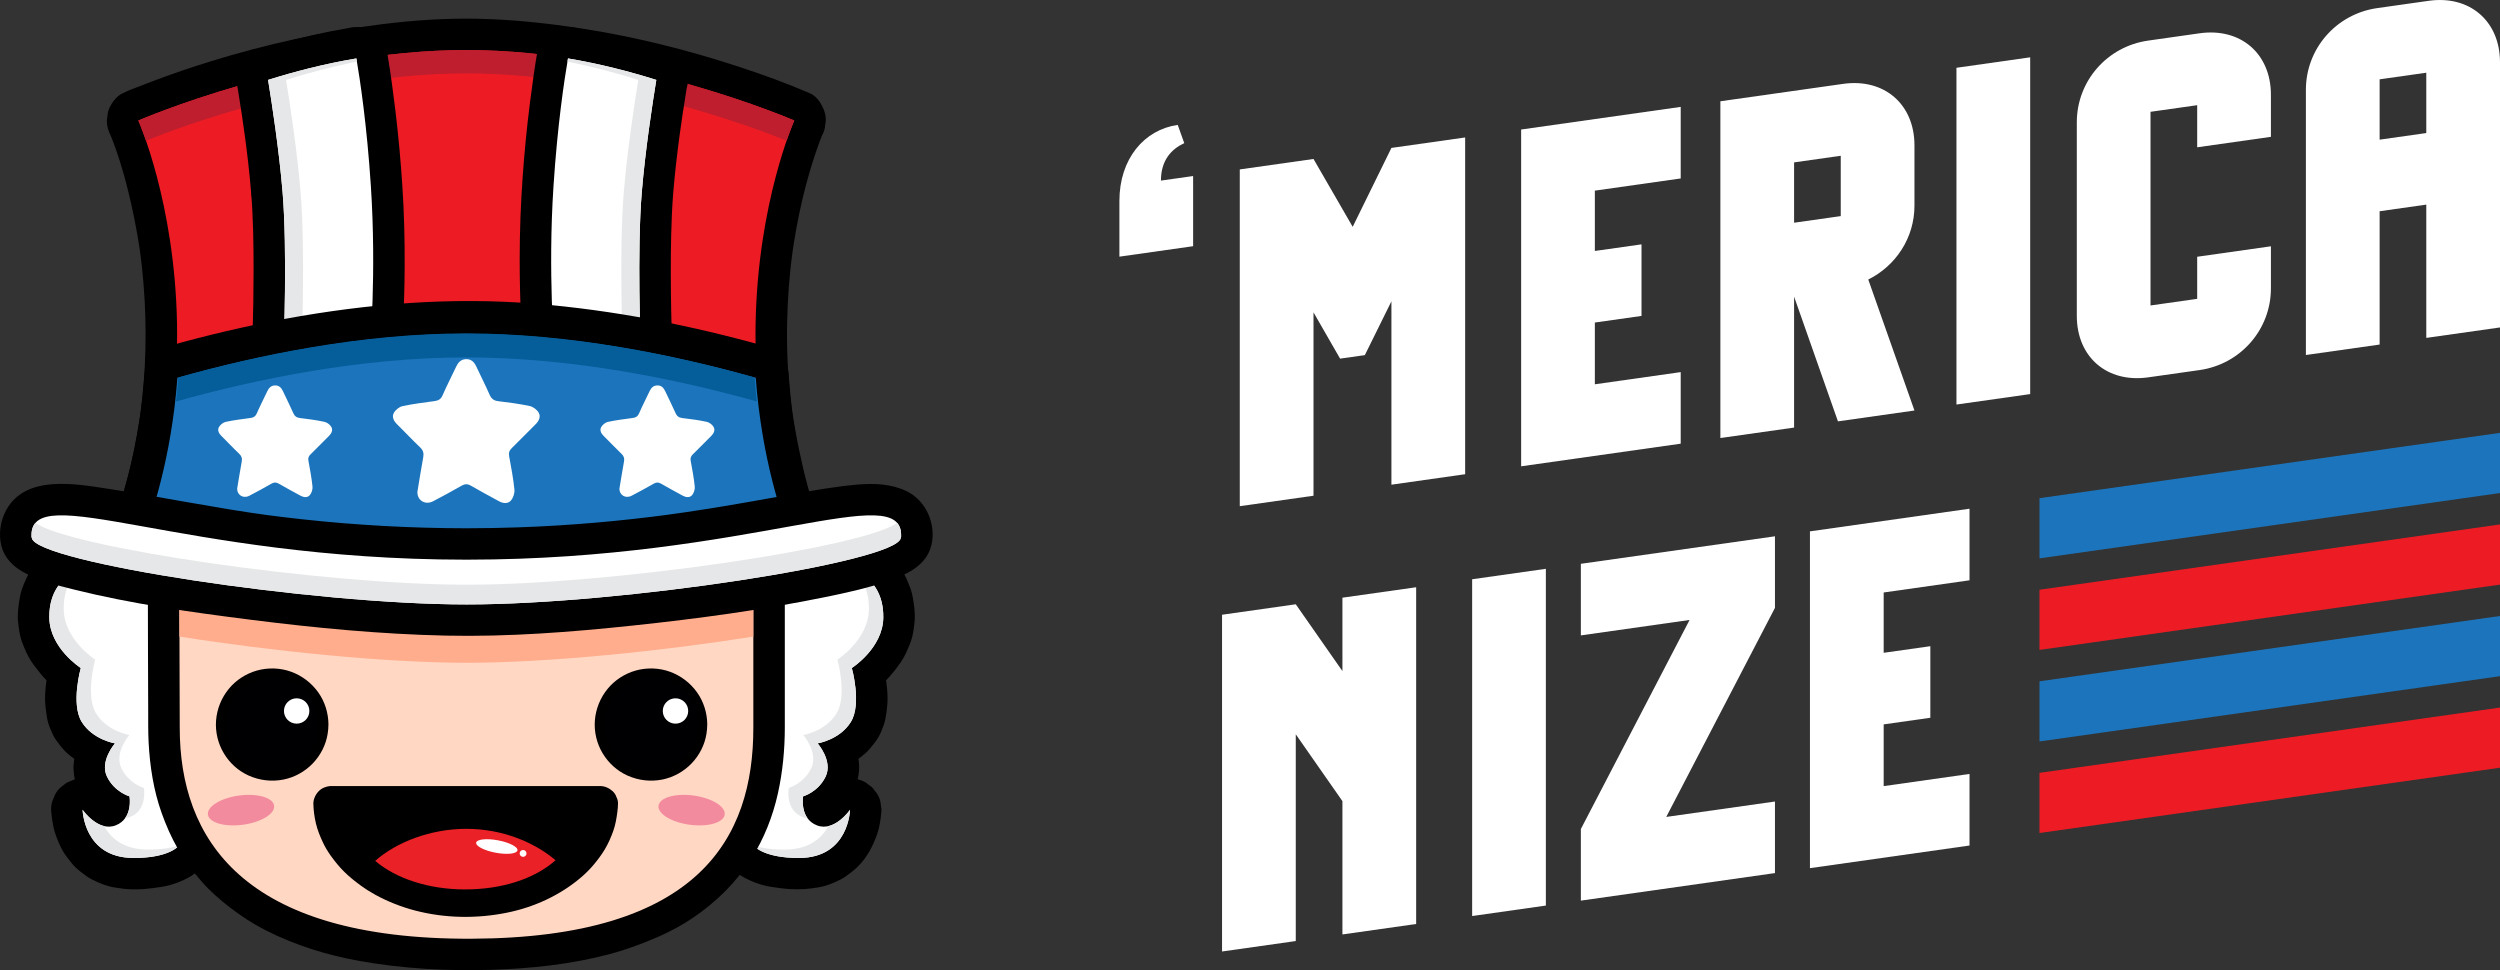
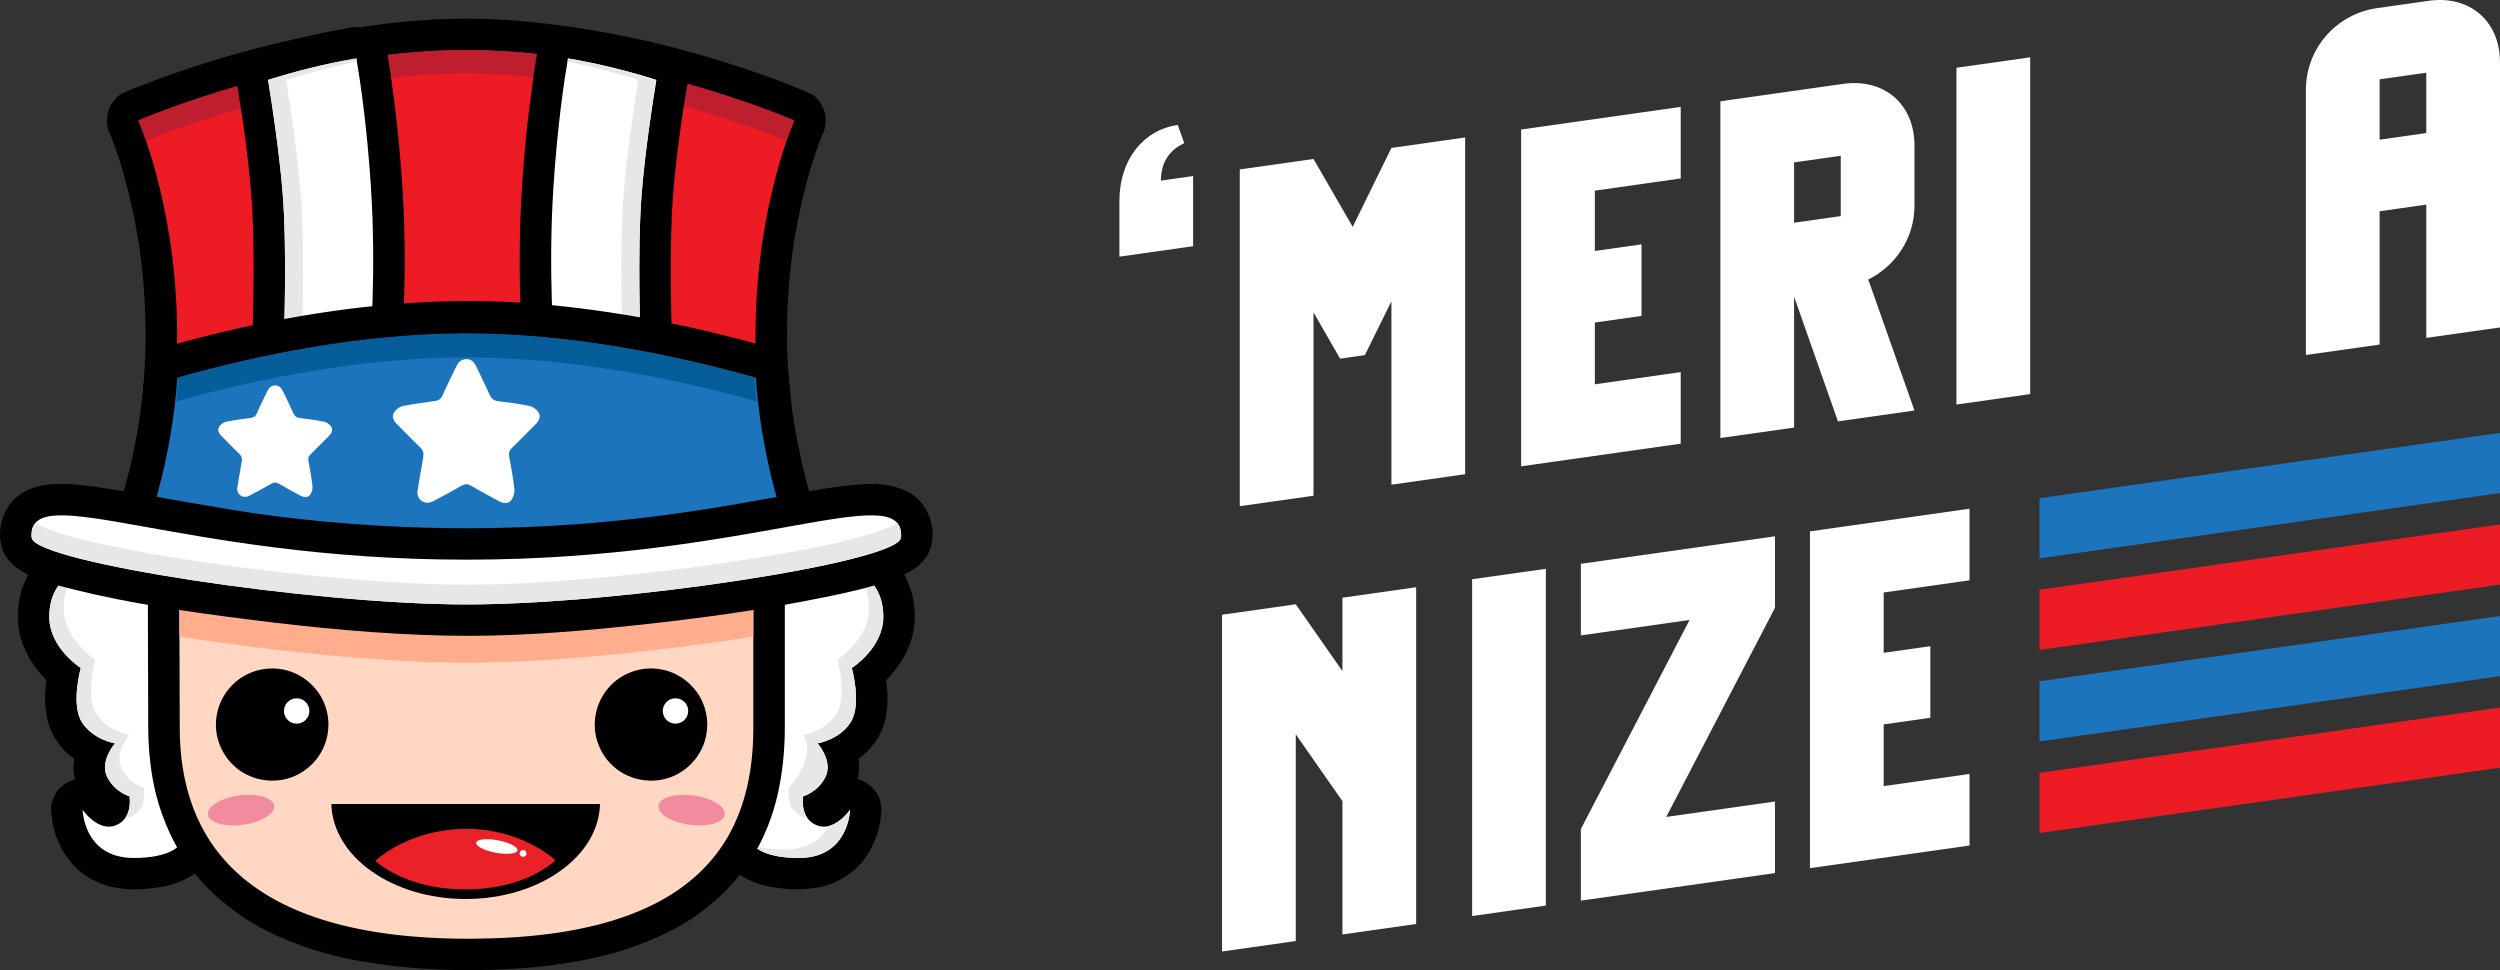
<svg xmlns="http://www.w3.org/2000/svg" width="134" height="52" viewBox="0 0 134 52" fill="none">
  <rect x="0" y="0" width="134" height="52" fill="#333333" stroke="none" />
  <g clip-path="url(#clip0_11_3)">
    <g clip-path="url(#clip1_11_3)">
      <path d="M5.237 30.21C5.237 30.21 2.601 30.467 2.643 33.112C2.669 34.747 4.331 35.805 4.331 35.805C4.331 35.805 3.788 37.729 4.379 38.691C4.97 39.653 6.163 39.845 6.163 39.845C6.163 39.845 5.333 40.792 5.735 41.626C6.137 42.459 6.941 42.684 6.941 42.684C6.941 42.684 7.15 43.87 6.201 44.239C5.253 44.608 4.427 43.404 4.427 43.404C4.427 43.404 4.481 45.97 7.133 45.986C9.162 45.999 9.635 45.28 9.635 45.28V30.995L5.237 30.21H5.237Z" fill="#FDE5D2" />
      <path d="M5.237 28.527C4.87 28.563 4.504 28.618 4.154 28.736C3.921 28.813 3.695 28.915 3.47 29.012C3.363 29.058 3.257 29.11 3.155 29.168C3.046 29.229 2.941 29.296 2.841 29.37C2.626 29.53 2.401 29.692 2.209 29.882C2.01 30.079 1.84 30.31 1.678 30.535C1.59 30.657 1.514 30.787 1.45 30.922C1.322 31.194 1.196 31.477 1.118 31.769C1.095 31.857 1.075 31.945 1.061 32.034C1.021 32.267 0.988 32.502 0.968 32.738C0.95 32.945 0.947 33.155 0.972 33.361C1.012 33.701 1.049 34.041 1.163 34.365C1.24 34.584 1.334 34.799 1.431 35.01C1.47 35.096 1.514 35.18 1.561 35.263C1.718 35.538 1.918 35.783 2.112 36.032C2.299 36.272 2.51 36.492 2.74 36.691C2.969 36.888 3.208 37.078 3.46 37.246C3.466 37.251 3.473 37.255 3.479 37.259C3.22 36.625 2.962 35.992 2.703 35.358C2.65 35.548 2.611 35.743 2.576 35.938C2.48 36.487 2.396 37.056 2.419 37.616C2.43 37.872 2.471 38.127 2.506 38.38C2.522 38.488 2.541 38.596 2.57 38.702C2.632 38.934 2.737 39.158 2.835 39.375C2.881 39.477 2.939 39.573 3.004 39.665C3.153 39.872 3.308 40.083 3.488 40.266C3.666 40.447 3.879 40.598 4.079 40.749C4.247 40.876 4.427 40.984 4.618 41.072C4.956 41.228 5.337 41.407 5.715 41.469C5.467 40.531 5.218 39.593 4.97 38.655C4.783 38.869 4.601 39.106 4.456 39.354C4.316 39.594 4.209 39.86 4.112 40.117C4.005 40.397 3.975 40.701 3.945 40.996C3.937 41.072 3.935 41.149 3.941 41.226C3.958 41.45 3.979 41.687 4.043 41.906C4.13 42.202 4.268 42.51 4.448 42.765C4.62 43.007 4.805 43.26 5.03 43.459C5.236 43.64 5.455 43.814 5.691 43.955C5.903 44.082 6.146 44.174 6.373 44.265C6.412 44.28 6.451 44.296 6.492 44.308C6.099 43.916 5.706 43.524 5.313 43.132C5.315 43.141 5.316 43.15 5.317 43.159C5.297 43.01 5.277 42.861 5.257 42.712C5.279 42.88 5.277 43.051 5.256 43.219C5.276 43.07 5.296 42.921 5.316 42.772C5.297 42.91 5.264 43.044 5.211 43.172C5.267 43.038 5.324 42.904 5.381 42.77C5.34 42.865 5.29 42.953 5.228 43.035C5.316 42.922 5.404 42.808 5.492 42.694C5.435 42.767 5.369 42.832 5.296 42.889C5.41 42.801 5.524 42.714 5.638 42.626C5.56 42.684 5.477 42.732 5.388 42.77C5.523 42.714 5.657 42.657 5.791 42.6C5.704 42.637 5.615 42.663 5.522 42.677C5.672 42.657 5.821 42.637 5.971 42.617C5.878 42.629 5.785 42.629 5.693 42.617C5.842 42.637 5.991 42.657 6.141 42.677C6.033 42.662 5.93 42.632 5.829 42.59C5.963 42.647 6.098 42.703 6.232 42.76C6.086 42.698 5.95 42.614 5.824 42.517C5.938 42.605 6.052 42.693 6.166 42.781C5.98 42.636 5.814 42.467 5.67 42.281C5.758 42.395 5.846 42.509 5.934 42.622C5.917 42.6 5.9 42.578 5.885 42.556C5.797 42.442 5.709 42.328 5.621 42.215C5.468 42.051 5.287 41.935 5.077 41.867C4.946 41.791 4.804 41.752 4.651 41.752C4.427 41.702 4.203 41.712 3.978 41.782C3.844 41.839 3.71 41.895 3.575 41.952C3.462 42.04 3.347 42.127 3.234 42.215C3.069 42.368 2.953 42.548 2.885 42.757C2.779 42.958 2.731 43.174 2.739 43.406C2.74 43.448 2.744 43.49 2.748 43.532C2.774 43.789 2.806 44.049 2.859 44.303C2.892 44.458 2.934 44.61 2.989 44.759C3.102 45.068 3.228 45.384 3.401 45.667C3.525 45.871 3.681 46.06 3.828 46.245C3.897 46.332 3.97 46.415 4.049 46.492C4.229 46.665 4.436 46.815 4.636 46.96C4.737 47.033 4.844 47.098 4.955 47.153C5.327 47.339 5.724 47.501 6.137 47.567C6.435 47.615 6.74 47.661 7.044 47.669C7.257 47.675 7.471 47.669 7.684 47.655C8.005 47.633 8.325 47.589 8.642 47.539C8.794 47.515 8.945 47.484 9.094 47.444C9.439 47.35 9.78 47.213 10.094 47.043C10.328 46.916 10.547 46.747 10.741 46.567C10.873 46.445 11.015 46.263 11.092 46.131C11.293 45.786 11.322 45.461 11.322 45.098V39.988C11.322 39.008 11.322 38.027 11.322 37.047C11.322 36.122 11.322 35.198 11.322 34.273V30.996C11.302 30.847 11.282 30.698 11.262 30.549C11.21 30.33 11.109 30.139 10.96 29.976C10.885 29.85 10.784 29.749 10.657 29.674C10.494 29.525 10.303 29.425 10.083 29.373C9.585 29.284 9.087 29.195 8.589 29.106C7.801 28.966 7.014 28.825 6.227 28.684C6.046 28.652 5.865 28.62 5.685 28.588C5.46 28.518 5.236 28.508 5.012 28.558C4.787 28.568 4.578 28.634 4.384 28.757C4.188 28.863 4.03 29.008 3.911 29.191C3.761 29.354 3.661 29.544 3.609 29.764C3.589 29.913 3.568 30.062 3.548 30.211C3.549 30.515 3.626 30.798 3.779 31.061C3.867 31.174 3.955 31.288 4.043 31.401C4.253 31.61 4.501 31.754 4.787 31.834C5.286 31.923 5.784 32.012 6.282 32.101C7.069 32.241 7.856 32.382 8.644 32.523C8.825 32.555 9.005 32.587 9.186 32.619C8.773 32.078 8.36 31.537 7.947 30.996V44.7C7.947 44.886 7.946 45.071 7.947 45.257C7.947 45.265 7.947 45.273 7.947 45.281C8.024 44.998 8.1 44.715 8.177 44.431C8.175 44.435 8.172 44.438 8.169 44.442L8.433 44.102C8.387 44.161 8.329 44.211 8.27 44.257C8.384 44.169 8.498 44.081 8.611 43.993C8.48 44.093 8.334 44.17 8.182 44.234C8.317 44.178 8.451 44.121 8.586 44.065C8.283 44.191 7.961 44.263 7.637 44.307C7.787 44.287 7.936 44.267 8.086 44.247C7.619 44.309 7.132 44.333 6.664 44.272C6.814 44.291 6.963 44.312 7.113 44.332C6.87 44.298 6.632 44.238 6.405 44.144C6.54 44.201 6.674 44.258 6.808 44.314C6.62 44.235 6.442 44.133 6.28 44.008C6.394 44.096 6.508 44.183 6.622 44.271C6.469 44.152 6.333 44.016 6.215 43.864C6.303 43.977 6.391 44.091 6.479 44.205C6.336 44.021 6.221 43.819 6.13 43.605L6.3 44.007C6.188 43.742 6.113 43.461 6.074 43.176C6.094 43.325 6.114 43.474 6.134 43.623C6.125 43.551 6.116 43.478 6.114 43.405C5.066 43.688 4.018 43.971 2.969 44.255C3.146 44.511 3.352 44.774 3.58 44.991C3.637 45.045 3.696 45.097 3.758 45.146C3.932 45.284 4.107 45.431 4.298 45.549C4.371 45.594 4.448 45.633 4.527 45.667C4.733 45.756 4.947 45.867 5.171 45.912C5.354 45.949 5.543 45.97 5.728 45.988C5.774 45.993 5.82 45.994 5.866 45.993C6.054 45.986 6.243 45.952 6.428 45.922C6.476 45.914 6.524 45.904 6.572 45.89C6.8 45.821 7.027 45.728 7.232 45.606C7.27 45.584 7.306 45.559 7.341 45.533C7.485 45.425 7.639 45.32 7.77 45.195C7.801 45.165 7.83 45.134 7.857 45.101C7.971 44.963 8.086 44.822 8.185 44.674C8.229 44.609 8.263 44.54 8.295 44.469C8.379 44.281 8.48 44.072 8.533 43.864C8.568 43.726 8.582 43.584 8.601 43.443C8.628 43.24 8.656 43.044 8.644 42.841C8.632 42.637 8.602 42.435 8.568 42.237C8.488 41.952 8.343 41.704 8.134 41.494C7.923 41.286 7.675 41.141 7.389 41.061C7.343 41.048 7.297 41.03 7.253 41.011C7.387 41.068 7.522 41.124 7.656 41.181C7.488 41.11 7.33 41.016 7.185 40.905C7.299 40.993 7.413 41.081 7.526 41.169C7.387 41.061 7.262 40.937 7.153 40.798L7.417 41.139C7.321 41.014 7.237 40.879 7.173 40.735C7.23 40.869 7.287 41.003 7.344 41.137C7.304 41.042 7.277 40.944 7.263 40.842C7.283 40.991 7.303 41.14 7.323 41.289C7.31 41.178 7.311 41.067 7.325 40.956C7.305 41.105 7.285 41.254 7.265 41.403C7.287 41.243 7.334 41.089 7.395 40.941C7.339 41.075 7.282 41.209 7.225 41.343C7.314 41.136 7.429 40.941 7.566 40.763C7.478 40.876 7.39 40.99 7.302 41.103C7.32 41.081 7.338 41.058 7.357 41.037C7.566 40.827 7.711 40.579 7.791 40.294C7.871 39.996 7.871 39.697 7.791 39.399C7.711 39.114 7.566 38.866 7.357 38.656C7.146 38.447 6.898 38.303 6.612 38.223C6.408 38.19 6.207 38.119 6.017 38.04C6.151 38.096 6.286 38.153 6.42 38.21C6.194 38.114 5.979 37.992 5.783 37.843C5.897 37.931 6.011 38.019 6.125 38.107C5.967 37.985 5.825 37.846 5.702 37.689C5.79 37.802 5.878 37.916 5.966 38.03C5.876 37.912 5.797 37.788 5.739 37.651C5.795 37.785 5.852 37.92 5.909 38.054C5.833 37.872 5.788 37.68 5.761 37.486C5.781 37.635 5.802 37.784 5.822 37.934C5.768 37.52 5.791 37.099 5.845 36.687C5.825 36.836 5.805 36.985 5.785 37.135C5.825 36.839 5.878 36.541 5.958 36.254C5.978 36.105 5.999 35.956 6.019 35.806C6.028 35.575 5.979 35.358 5.873 35.158C5.833 35.015 5.761 34.891 5.656 34.786C5.537 34.603 5.38 34.459 5.183 34.353C5.114 34.309 5.048 34.259 4.983 34.209C5.097 34.297 5.211 34.385 5.325 34.473C5.017 34.235 4.737 33.96 4.499 33.653C4.587 33.767 4.675 33.88 4.763 33.994C4.584 33.761 4.43 33.509 4.314 33.238C4.371 33.372 4.427 33.507 4.484 33.641C4.39 33.418 4.324 33.186 4.292 32.947C4.312 33.096 4.332 33.245 4.352 33.394C4.318 33.127 4.326 32.855 4.36 32.589C4.34 32.738 4.32 32.887 4.3 33.036C4.334 32.79 4.395 32.549 4.491 32.319C4.434 32.453 4.378 32.587 4.321 32.721C4.405 32.522 4.514 32.335 4.647 32.164C4.559 32.277 4.471 32.391 4.383 32.504C4.518 32.332 4.675 32.178 4.849 32.044C4.735 32.132 4.621 32.219 4.507 32.307C4.719 32.146 4.951 32.015 5.195 31.912C5.061 31.968 4.927 32.025 4.792 32.081C5.066 31.966 5.356 31.879 5.651 31.84C5.501 31.86 5.352 31.88 5.202 31.9C5.214 31.898 5.225 31.897 5.237 31.896C5.469 31.904 5.686 31.856 5.887 31.75C6.097 31.683 6.277 31.567 6.431 31.403C6.595 31.25 6.711 31.07 6.779 30.861C6.885 30.66 6.934 30.444 6.925 30.212L6.865 29.765C6.785 29.479 6.64 29.232 6.431 29.022C6.317 28.934 6.203 28.846 6.089 28.758C5.826 28.606 5.542 28.53 5.237 28.529L5.237 28.527Z" fill="black" />
      <path d="M5.237 30.21C5.237 30.21 2.601 30.467 2.643 33.112C2.669 34.747 4.331 35.805 4.331 35.805C4.331 35.805 3.788 37.729 4.379 38.691C4.97 39.653 6.163 39.845 6.163 39.845C6.163 39.845 5.333 40.792 5.735 41.626C6.137 42.459 6.941 42.684 6.941 42.684C6.941 42.684 7.15 43.87 6.201 44.239C5.253 44.608 4.427 43.404 4.427 43.404C4.427 43.404 4.481 45.97 7.133 45.986C9.162 45.999 9.635 45.28 9.635 45.28V30.995L5.237 30.21H5.237Z" fill="white" />
      <path d="M6.163 39.845C6.163 39.845 5.333 40.792 5.735 41.626C6.137 42.459 6.941 42.684 6.941 42.684C6.941 42.684 7.06 43.364 6.706 43.855C6.793 43.846 6.883 43.825 6.973 43.79C7.921 43.421 7.712 42.234 7.712 42.234C7.712 42.234 6.908 42.01 6.507 41.176C6.105 40.343 6.935 39.396 6.935 39.396C6.935 39.396 5.741 39.204 5.151 38.242C4.56 37.279 5.102 35.356 5.102 35.356C5.102 35.356 3.441 34.297 3.415 32.662C3.397 31.556 3.848 30.868 4.378 30.442C3.612 30.756 2.617 31.478 2.643 33.111C2.669 34.746 4.33 35.805 4.33 35.805C4.33 35.805 3.788 37.728 4.379 38.691C4.969 39.653 6.163 39.845 6.163 39.845L6.163 39.845Z" fill="#E6E7E8" />
-       <path d="M7.905 45.538C6.605 45.53 5.929 44.908 5.578 44.278C4.918 44.119 4.427 43.404 4.427 43.404C4.427 43.404 4.481 45.97 7.134 45.986C8.906 45.997 9.491 45.45 9.611 45.312C9.229 45.44 8.682 45.542 7.905 45.537L7.905 45.538Z" fill="#E6E7E8" />
      <path d="M44.751 30.21C44.751 30.21 47.387 30.467 47.345 33.112C47.319 34.747 45.657 35.805 45.657 35.805C45.657 35.805 46.199 37.729 45.609 38.691C45.018 39.653 43.825 39.845 43.825 39.845C43.825 39.845 44.655 40.792 44.253 41.626C43.851 42.459 43.047 42.684 43.047 42.684C43.047 42.684 42.838 43.87 43.787 44.239C44.735 44.608 45.561 43.404 45.561 43.404C45.561 43.404 45.507 45.97 42.855 45.986C40.826 45.999 40.353 45.28 40.353 45.28V30.995L44.751 30.21H44.751Z" fill="#FDE5D2" />
      <path d="M44.751 31.894C44.762 31.895 44.774 31.896 44.786 31.898C44.636 31.878 44.487 31.858 44.337 31.838C44.632 31.877 44.922 31.964 45.196 32.08C45.061 32.023 44.927 31.966 44.793 31.91C45.037 32.013 45.269 32.144 45.48 32.305C45.367 32.218 45.253 32.13 45.139 32.042C45.313 32.176 45.47 32.33 45.605 32.502C45.517 32.389 45.429 32.275 45.341 32.162C45.473 32.333 45.582 32.52 45.667 32.72C45.61 32.586 45.554 32.452 45.497 32.318C45.593 32.547 45.654 32.788 45.688 33.035C45.668 32.885 45.648 32.736 45.627 32.587C45.662 32.853 45.67 33.126 45.636 33.392C45.656 33.243 45.676 33.094 45.696 32.945C45.663 33.184 45.598 33.416 45.504 33.639C45.561 33.505 45.617 33.37 45.674 33.236C45.558 33.507 45.404 33.759 45.225 33.992C45.313 33.879 45.401 33.765 45.489 33.651C45.25 33.958 44.971 34.233 44.663 34.471C44.777 34.383 44.891 34.295 45.005 34.207C44.94 34.257 44.874 34.307 44.805 34.351C44.691 34.439 44.577 34.527 44.463 34.614C44.299 34.767 44.182 34.947 44.114 35.156C44.038 35.287 44 35.429 43.999 35.581C43.949 35.805 43.959 36.029 44.029 36.252C44.11 36.54 44.163 36.837 44.203 37.133C44.183 36.984 44.163 36.835 44.142 36.686C44.197 37.098 44.22 37.518 44.166 37.932C44.186 37.783 44.206 37.634 44.226 37.484C44.2 37.679 44.155 37.871 44.079 38.052C44.136 37.918 44.192 37.784 44.249 37.65C44.191 37.786 44.112 37.91 44.022 38.028C44.11 37.914 44.198 37.801 44.286 37.687C44.163 37.844 44.021 37.983 43.863 38.105C43.977 38.017 44.091 37.93 44.205 37.842C44.009 37.991 43.794 38.112 43.568 38.208C43.702 38.151 43.837 38.095 43.971 38.038C43.781 38.118 43.58 38.188 43.376 38.222C43.09 38.301 42.842 38.446 42.631 38.654C42.422 38.865 42.277 39.112 42.197 39.397C42.117 39.696 42.117 39.994 42.197 40.292C42.277 40.577 42.422 40.825 42.631 41.035C42.65 41.057 42.668 41.079 42.685 41.102C42.597 40.988 42.509 40.875 42.421 40.761C42.559 40.939 42.674 41.135 42.763 41.341C42.706 41.207 42.649 41.073 42.592 40.939C42.654 41.088 42.7 41.242 42.723 41.401C42.703 41.252 42.683 41.103 42.663 40.954C42.677 41.065 42.678 41.176 42.665 41.288C42.685 41.139 42.705 40.99 42.725 40.84C42.711 40.943 42.684 41.04 42.644 41.136C42.701 41.002 42.758 40.868 42.815 40.734C42.751 40.878 42.667 41.013 42.571 41.137C42.659 41.024 42.747 40.91 42.835 40.797C42.726 40.935 42.601 41.059 42.462 41.167C42.575 41.079 42.689 40.992 42.803 40.904C42.658 41.014 42.5 41.108 42.332 41.179C42.466 41.123 42.601 41.066 42.735 41.01C42.691 41.028 42.645 41.046 42.599 41.06C42.313 41.14 42.065 41.284 41.854 41.493C41.645 41.703 41.5 41.95 41.42 42.235C41.37 42.523 41.323 42.83 41.347 43.124C41.364 43.335 41.393 43.547 41.431 43.756C41.445 43.829 41.463 43.901 41.487 43.972C41.521 44.072 41.567 44.17 41.608 44.267C41.649 44.364 41.689 44.472 41.74 44.568C41.843 44.761 41.994 44.934 42.131 45.099C42.229 45.219 42.354 45.306 42.476 45.4C42.608 45.502 42.727 45.599 42.878 45.668C43.089 45.764 43.316 45.879 43.55 45.919C43.755 45.954 44.025 46.008 44.251 45.987C44.439 45.97 44.631 45.948 44.817 45.91C44.861 45.901 44.905 45.89 44.948 45.876C45.054 45.842 45.157 45.794 45.259 45.751C45.36 45.708 45.472 45.666 45.574 45.613C45.846 45.472 46.091 45.269 46.319 45.07C46.435 44.97 46.542 44.86 46.639 44.742C46.772 44.584 46.902 44.423 47.019 44.253C45.97 43.97 44.922 43.687 43.873 43.404C43.872 43.477 43.863 43.55 43.853 43.622C43.873 43.473 43.894 43.324 43.914 43.175C43.875 43.46 43.799 43.741 43.688 44.006C43.744 43.872 43.801 43.738 43.858 43.604C43.767 43.817 43.652 44.02 43.509 44.203C43.597 44.09 43.685 43.976 43.773 43.863C43.654 44.014 43.519 44.151 43.366 44.27L43.708 44.007C43.545 44.131 43.368 44.233 43.179 44.313C43.314 44.256 43.448 44.2 43.583 44.143C43.356 44.237 43.118 44.297 42.875 44.33C43.025 44.31 43.174 44.29 43.324 44.27C42.856 44.332 42.369 44.308 41.902 44.246C42.052 44.266 42.201 44.286 42.351 44.306C42.027 44.261 41.705 44.189 41.402 44.063C41.537 44.12 41.671 44.176 41.805 44.233C41.654 44.169 41.507 44.092 41.377 43.992C41.49 44.08 41.604 44.167 41.718 44.255C41.659 44.21 41.601 44.16 41.555 44.1C41.643 44.214 41.731 44.328 41.819 44.441C41.816 44.438 41.813 44.434 41.811 44.43C41.888 44.713 41.965 44.996 42.041 45.279V31.575C42.041 31.39 42.042 31.204 42.041 31.019C42.041 31.011 42.041 31.003 42.041 30.995C41.628 31.536 41.215 32.077 40.802 32.618C41.3 32.529 41.798 32.44 42.297 32.351C43.084 32.211 43.871 32.07 44.658 31.93C44.839 31.897 45.02 31.865 45.2 31.833C45.42 31.781 45.611 31.68 45.775 31.532C45.958 31.413 46.103 31.256 46.209 31.059C46.333 30.866 46.399 30.657 46.409 30.433C46.46 30.21 46.45 29.986 46.379 29.762C46.322 29.628 46.266 29.494 46.209 29.36C46.059 29.107 45.857 28.906 45.603 28.756C45.469 28.699 45.335 28.643 45.2 28.586C44.901 28.506 44.602 28.506 44.303 28.586C43.805 28.675 43.307 28.764 42.808 28.853C42.021 28.994 41.234 29.134 40.447 29.275C40.266 29.307 40.085 29.339 39.904 29.371C39.77 29.428 39.636 29.484 39.501 29.541C39.305 29.647 39.147 29.791 39.028 29.975C38.923 30.079 38.851 30.203 38.811 30.346C38.705 30.547 38.657 30.763 38.665 30.995V31.747C38.665 32.392 38.665 33.038 38.665 33.683V45.24C38.665 45.754 38.877 46.231 39.256 46.573C39.454 46.753 39.675 46.926 39.914 47.052C40.233 47.22 40.578 47.36 40.928 47.451C41.08 47.49 41.233 47.52 41.388 47.544C41.709 47.591 42.032 47.637 42.356 47.656C42.876 47.687 43.375 47.648 43.89 47.559C44.298 47.488 44.697 47.326 45.062 47.137C45.172 47.08 45.277 47.015 45.376 46.941C45.575 46.793 45.782 46.645 45.959 46.47C46.455 45.979 46.772 45.39 47.005 44.741C47.145 44.351 47.2 43.934 47.24 43.525C47.244 43.485 47.248 43.444 47.249 43.404C47.229 43.255 47.209 43.106 47.188 42.956C47.136 42.737 47.036 42.547 46.886 42.384C46.811 42.257 46.71 42.157 46.584 42.082C46.42 41.933 46.229 41.833 46.009 41.78C45.86 41.76 45.71 41.74 45.561 41.72C45.411 41.74 45.262 41.76 45.112 41.78C44.893 41.832 44.701 41.933 44.538 42.082C44.354 42.201 44.209 42.358 44.103 42.554C44.088 42.577 44.071 42.599 44.054 42.62C44.142 42.507 44.23 42.393 44.318 42.28C44.174 42.465 44.008 42.635 43.823 42.779C43.936 42.691 44.05 42.604 44.164 42.516C44.038 42.612 43.903 42.696 43.756 42.759C43.891 42.702 44.025 42.645 44.159 42.589C44.059 42.63 43.955 42.66 43.847 42.675C43.997 42.655 44.146 42.635 44.296 42.615C44.203 42.627 44.11 42.627 44.018 42.615C44.167 42.635 44.317 42.655 44.466 42.675C44.373 42.661 44.284 42.635 44.197 42.599C44.331 42.656 44.466 42.712 44.6 42.769C44.511 42.73 44.428 42.683 44.351 42.624C44.464 42.712 44.578 42.8 44.692 42.888C44.619 42.831 44.554 42.766 44.496 42.693C44.584 42.806 44.672 42.92 44.761 43.033C44.698 42.952 44.648 42.863 44.607 42.769C44.664 42.903 44.721 43.037 44.778 43.171C44.724 43.043 44.691 42.908 44.672 42.77C44.692 42.92 44.712 43.069 44.733 43.218C44.711 43.05 44.709 42.878 44.731 42.71C44.711 42.859 44.691 43.008 44.671 43.158C44.672 43.148 44.673 43.139 44.675 43.13C44.282 43.522 43.889 43.914 43.496 44.306C43.752 44.234 44.001 44.119 44.233 43.99C44.464 43.862 44.673 43.687 44.878 43.525C45 43.427 45.111 43.316 45.209 43.194C45.343 43.028 45.489 42.852 45.605 42.667C45.729 42.468 45.812 42.246 45.9 42.03C45.93 41.955 45.955 41.878 45.971 41.798C46.012 41.577 46.053 41.346 46.051 41.119C46.045 40.519 45.858 39.95 45.574 39.426C45.424 39.151 45.222 38.887 45.018 38.654C44.77 39.592 44.522 40.53 44.274 41.468C44.473 41.435 44.669 41.367 44.854 41.29C45.172 41.159 45.493 41.035 45.779 40.841C45.985 40.703 46.183 40.55 46.37 40.387C46.459 40.31 46.542 40.226 46.618 40.136C46.783 39.94 46.955 39.733 47.085 39.509C47.206 39.3 47.295 39.071 47.375 38.844C47.409 38.745 47.435 38.644 47.455 38.542C47.504 38.292 47.537 38.038 47.559 37.784C47.608 37.214 47.523 36.635 47.435 36.073C47.397 35.833 47.351 35.591 47.285 35.356C47.027 35.99 46.768 36.623 46.51 37.257C46.724 37.121 46.923 36.954 47.12 36.796C47.334 36.625 47.533 36.435 47.714 36.228C47.917 35.996 48.108 35.751 48.281 35.496C48.387 35.341 48.48 35.178 48.558 35.008C48.694 34.709 48.835 34.4 48.909 34.077C48.964 33.839 48.99 33.591 49.018 33.349C49.029 33.247 49.034 33.145 49.034 33.044C49.033 32.702 48.984 32.358 48.926 32.023C48.897 31.853 48.854 31.686 48.794 31.524C48.692 31.25 48.58 30.968 48.429 30.715C48.285 30.473 48.104 30.247 47.922 30.035C47.832 29.929 47.734 29.832 47.628 29.742C47.425 29.57 47.213 29.403 46.988 29.259C46.676 29.058 46.323 28.917 45.979 28.785C45.814 28.722 45.643 28.671 45.471 28.632C45.415 28.62 45.359 28.609 45.302 28.6C45.283 28.596 45.264 28.594 45.245 28.591C45.088 28.568 44.922 28.533 44.764 28.527C44.76 28.527 44.756 28.526 44.752 28.526C44.519 28.517 44.302 28.565 44.101 28.671C43.892 28.738 43.711 28.854 43.558 29.019C43.393 29.171 43.277 29.352 43.209 29.56C43.103 29.761 43.055 29.977 43.063 30.209C43.084 30.358 43.104 30.507 43.124 30.657C43.204 30.942 43.349 31.189 43.558 31.399C43.672 31.487 43.786 31.575 43.9 31.663C44.163 31.815 44.447 31.892 44.751 31.892L44.751 31.894Z" fill="black" />
      <path d="M44.751 30.21C44.751 30.21 47.387 30.467 47.345 33.112C47.319 34.747 45.657 35.805 45.657 35.805C45.657 35.805 46.199 37.729 45.609 38.691C45.018 39.653 43.825 39.845 43.825 39.845C43.825 39.845 44.655 40.792 44.253 41.626C43.851 42.459 43.047 42.684 43.047 42.684C43.047 42.684 42.838 43.87 43.787 44.239C44.735 44.608 45.561 43.404 45.561 43.404C45.561 43.404 45.507 45.97 42.855 45.986C40.826 45.999 40.353 45.28 40.353 45.28V30.995L44.751 30.21H44.751Z" fill="white" />
-       <path d="M43.825 39.845C43.825 39.845 44.655 40.792 44.253 41.626C43.851 42.459 43.047 42.684 43.047 42.684C43.047 42.684 42.928 43.364 43.282 43.855C43.194 43.846 43.105 43.825 43.015 43.79C42.067 43.421 42.276 42.234 42.276 42.234C42.276 42.234 43.079 42.01 43.481 41.176C43.883 40.343 43.053 39.396 43.053 39.396C43.053 39.396 44.246 39.204 44.837 38.242C45.428 37.279 44.885 35.356 44.885 35.356C44.885 35.356 46.547 34.297 46.573 32.662C46.591 31.556 46.14 30.868 45.61 30.442C46.375 30.756 47.371 31.478 47.345 33.111C47.319 34.746 45.657 35.805 45.657 35.805C45.657 35.805 46.199 37.728 45.609 38.691C45.018 39.653 43.825 39.845 43.825 39.845V39.845Z" fill="#E6E7E8" />
+       <path d="M43.825 39.845C43.825 39.845 44.655 40.792 44.253 41.626C43.851 42.459 43.047 42.684 43.047 42.684C43.047 42.684 42.928 43.364 43.282 43.855C43.194 43.846 43.105 43.825 43.015 43.79C42.067 43.421 42.276 42.234 42.276 42.234C43.883 40.343 43.053 39.396 43.053 39.396C43.053 39.396 44.246 39.204 44.837 38.242C45.428 37.279 44.885 35.356 44.885 35.356C44.885 35.356 46.547 34.297 46.573 32.662C46.591 31.556 46.14 30.868 45.61 30.442C46.375 30.756 47.371 31.478 47.345 33.111C47.319 34.746 45.657 35.805 45.657 35.805C45.657 35.805 46.199 37.728 45.609 38.691C45.018 39.653 43.825 39.845 43.825 39.845V39.845Z" fill="#E6E7E8" />
      <path d="M42.083 45.538C43.383 45.53 44.059 44.908 44.41 44.278C45.07 44.119 45.56 43.404 45.56 43.404C45.56 43.404 45.507 45.97 42.854 45.986C41.082 45.997 40.497 45.45 40.377 45.312C40.758 45.44 41.306 45.542 42.082 45.537L42.083 45.538Z" fill="#E6E7E8" />
      <path d="M9.634 23.852C9.579 26.046 9.634 39.013 9.634 39.013C9.634 44.905 12.944 50.367 25.28 50.316C37.488 50.266 40.379 44.905 40.379 39.013V23.852H9.634Z" fill="#FDE5D2" />
      <path d="M7.946 23.852C7.924 24.712 7.927 25.571 7.924 26.43C7.921 27.793 7.921 29.156 7.923 30.519C7.924 31.96 7.928 33.402 7.932 34.843C7.935 35.92 7.938 36.997 7.943 38.074C7.945 38.641 7.937 39.211 7.965 39.778C8.031 41.055 8.229 42.354 8.659 43.562C8.896 44.227 9.181 44.885 9.535 45.498C9.892 46.118 10.328 46.699 10.798 47.238C11.254 47.761 11.771 48.213 12.32 48.637C12.918 49.097 13.542 49.508 14.215 49.851C15.817 50.669 17.55 51.203 19.318 51.516C21.614 51.922 23.953 52.051 26.282 51.983C28.422 51.92 30.593 51.694 32.667 51.142C33.576 50.901 34.453 50.575 35.313 50.197C35.956 49.914 36.577 49.579 37.157 49.184C38.399 48.337 39.456 47.299 40.267 46.031C40.947 44.969 41.425 43.75 41.697 42.521C41.952 41.368 42.066 40.177 42.066 38.997C42.066 38.486 42.066 37.975 42.066 37.464C42.066 36.369 42.066 35.274 42.066 34.18C42.066 32.847 42.066 31.514 42.066 30.181V26.491C42.066 25.717 42.066 24.944 42.066 24.171V23.852C42.066 22.942 41.293 22.169 40.379 22.169H10.882C10.484 22.169 10.085 22.166 9.686 22.169C9.669 22.169 9.651 22.169 9.634 22.169C9.201 22.169 8.746 22.357 8.44 22.662C8.148 22.954 7.927 23.433 7.946 23.852C7.965 24.271 8.109 24.739 8.44 25.042C8.771 25.345 9.177 25.535 9.634 25.535H39.13C39.529 25.535 39.927 25.539 40.326 25.535C40.344 25.535 40.361 25.535 40.379 25.535C39.816 24.974 39.254 24.413 38.691 23.852V38.232C38.691 39.005 38.694 39.776 38.62 40.546C38.603 40.719 38.583 40.892 38.56 41.065C38.58 40.916 38.6 40.767 38.62 40.618C38.49 41.578 38.253 42.523 37.875 43.417C37.932 43.283 37.988 43.149 38.045 43.015C37.751 43.705 37.374 44.356 36.916 44.95C37.004 44.837 37.092 44.723 37.18 44.61C36.713 45.211 36.168 45.747 35.565 46.212C35.679 46.124 35.793 46.036 35.906 45.949C35.142 46.535 34.295 47.002 33.407 47.377C33.542 47.32 33.676 47.263 33.811 47.207C32.305 47.837 30.701 48.201 29.087 48.42C29.237 48.4 29.386 48.38 29.536 48.36C27.24 48.666 24.895 48.709 22.586 48.547C21.98 48.505 21.375 48.445 20.772 48.364C20.922 48.384 21.071 48.404 21.221 48.424C19.573 48.202 17.937 47.827 16.401 47.184C16.535 47.24 16.67 47.297 16.804 47.353C15.877 46.963 14.993 46.473 14.196 45.86C14.309 45.948 14.423 46.036 14.537 46.124C13.912 45.641 13.346 45.086 12.861 44.462C12.949 44.575 13.037 44.689 13.125 44.803C12.645 44.182 12.251 43.501 11.945 42.779C12.002 42.914 12.059 43.048 12.116 43.182C11.745 42.3 11.509 41.369 11.382 40.422C11.402 40.572 11.422 40.721 11.442 40.87C11.342 40.118 11.325 39.364 11.322 38.607C11.318 37.657 11.315 36.706 11.311 35.756C11.307 34.311 11.303 32.865 11.301 31.42C11.299 29.959 11.297 28.498 11.3 27.038C11.302 26.042 11.301 25.046 11.319 24.05C11.32 23.984 11.322 23.917 11.323 23.851C11.334 23.426 11.127 22.959 10.829 22.661C10.536 22.369 10.056 22.149 9.635 22.168C9.199 22.187 8.746 22.33 8.442 22.661C8.134 22.995 7.959 23.391 7.948 23.851L7.946 23.852Z" fill="black" />
      <path d="M9.634 23.852C9.579 26.046 9.634 39.013 9.634 39.013C9.634 44.905 12.944 50.367 25.28 50.316C37.488 50.266 40.379 44.905 40.379 39.013V23.852H9.634Z" fill="#FFD7C3" />
      <path d="M40.5 17.341C40.621 10.826 42.574 6.46 42.574 6.46C42.574 6.46 33.856 2.683 24.992 2.683C16.129 2.683 7.414 6.46 7.414 6.46C7.414 6.46 9.367 10.826 9.488 17.341C9.608 23.856 7.684 28.492 7.684 28.492H42.303C42.303 28.492 40.379 23.856 40.5 17.341Z" fill="#FDE5D2" />
      <path d="M42.188 17.341C42.213 16.034 42.312 14.73 42.485 13.434C42.465 13.583 42.445 13.732 42.425 13.882C42.714 11.741 43.188 9.604 43.937 7.574C44.01 7.375 44.087 7.177 44.169 6.981C44.112 7.115 44.056 7.249 43.999 7.383C44.009 7.359 44.02 7.334 44.031 7.309C44.154 7.116 44.221 6.908 44.231 6.684C44.281 6.46 44.271 6.236 44.201 6.012C44.075 5.624 43.818 5.176 43.425 5.006C42.157 4.457 40.853 3.986 39.54 3.557C36.79 2.659 33.97 1.955 31.108 1.517C29.297 1.24 27.471 1.044 25.637 1.006C23.91 0.971 22.181 1.082 20.467 1.298C17.343 1.691 14.27 2.364 11.263 3.297C10.295 3.597 9.334 3.923 8.383 4.277C8.08 4.39 7.777 4.506 7.476 4.626C7.201 4.736 6.876 4.84 6.623 4.98C6.604 4.99 6.582 4.997 6.562 5.006C6.216 5.156 5.868 5.657 5.787 6.012C5.767 6.161 5.746 6.31 5.726 6.46C5.727 6.763 5.804 7.047 5.957 7.309C5.967 7.334 5.978 7.358 5.988 7.383C5.931 7.249 5.875 7.115 5.818 6.981C6.432 8.437 6.841 9.993 7.162 11.536C7.323 12.313 7.456 13.095 7.562 13.881C7.542 13.732 7.522 13.583 7.502 13.434C7.812 15.761 7.889 18.118 7.705 20.459C7.657 21.069 7.592 21.678 7.51 22.285L7.571 21.837C7.3 23.825 6.874 25.819 6.185 27.708C6.144 27.82 6.102 27.933 6.056 28.044C5.976 28.342 5.976 28.641 6.056 28.939C6.108 29.158 6.209 29.349 6.358 29.512C6.68 29.927 7.148 30.175 7.684 30.175H42.303C42.838 30.175 43.306 29.927 43.628 29.512C43.778 29.349 43.878 29.158 43.93 28.939C44.011 28.641 44.011 28.342 43.93 28.044C43.412 26.793 43.083 25.441 42.807 24.12C42.65 23.364 42.52 22.603 42.416 21.837C42.436 21.987 42.456 22.136 42.476 22.285C42.257 20.646 42.159 18.994 42.188 17.34C42.195 16.914 41.994 16.45 41.693 16.15C41.392 15.85 40.92 15.639 40.5 15.657C40.063 15.677 39.611 15.82 39.307 16.15C39 16.483 38.82 16.882 38.812 17.34C38.771 19.694 38.991 22.053 39.424 24.366C39.673 25.695 39.999 27.015 40.439 28.295C40.513 28.511 40.589 28.728 40.676 28.939C41.218 28.229 41.761 27.518 42.303 26.808H7.685C8.227 27.518 8.77 28.229 9.312 28.939C9.576 28.302 9.774 27.633 9.959 26.97C10.477 25.119 10.804 23.218 11.004 21.308C11.253 18.931 11.234 16.529 10.967 14.154C10.745 12.19 10.398 10.239 9.848 8.34C9.692 7.801 9.52 7.266 9.328 6.739C9.271 6.584 9.213 6.43 9.152 6.278C9.068 6.067 8.998 5.829 8.885 5.64C8.879 5.631 8.876 5.619 8.872 5.61C8.67 6.377 8.468 7.145 8.266 7.913C8.293 7.901 8.319 7.89 8.346 7.879L7.943 8.049C8.856 7.665 9.79 7.327 10.728 7.009C12.625 6.364 14.556 5.818 16.512 5.38C17.866 5.078 19.231 4.829 20.605 4.645C20.456 4.665 20.306 4.685 20.157 4.705C22.668 4.372 25.196 4.277 27.722 4.479C28.426 4.535 29.128 4.612 29.829 4.705C29.68 4.685 29.53 4.665 29.381 4.645C31.717 4.958 34.026 5.456 36.295 6.092C37.864 6.531 39.417 7.034 40.941 7.611C41.314 7.752 41.685 7.897 42.052 8.052C41.918 7.995 41.783 7.938 41.649 7.882C41.673 7.892 41.698 7.902 41.722 7.913C41.52 7.145 41.319 6.377 41.117 5.61C40.788 6.345 40.517 7.104 40.28 7.873C39.767 9.532 39.408 11.238 39.174 12.958C38.976 14.414 38.841 15.871 38.812 17.34C38.804 17.767 39.006 18.231 39.307 18.531C39.599 18.823 40.08 19.043 40.5 19.024C40.937 19.004 41.389 18.861 41.693 18.531C42 18.198 42.179 17.799 42.188 17.34V17.341Z" fill="black" />
      <path d="M40.5 17.341C40.621 10.826 42.574 6.46 42.574 6.46C42.574 6.46 33.856 2.683 24.992 2.683C16.129 2.683 7.414 6.46 7.414 6.46C7.414 6.46 9.367 10.826 9.488 17.341C9.608 23.856 7.684 28.492 7.684 28.492H42.303C42.303 28.492 40.379 23.856 40.5 17.341Z" fill="#ED1C24" />
      <path d="M24.992 3.934C32.72 3.934 40.337 6.804 42.162 7.54C42.404 6.839 42.574 6.46 42.574 6.46C42.574 6.46 33.856 2.683 24.992 2.683C16.129 2.683 7.414 6.46 7.414 6.46C7.414 6.46 7.584 6.839 7.826 7.54C9.651 6.804 17.265 3.934 24.992 3.934Z" fill="#BE1E2D" />
      <path d="M15.146 10.299C15.408 13.444 15.204 18.558 15.204 18.558L19.83 18.677C19.83 18.677 20.185 14.67 19.88 9.993C19.666 6.709 19.301 4.285 19.103 3.132C17.364 3.423 15.744 3.85 14.369 4.283C14.578 5.565 14.962 8.077 15.146 10.299V10.299Z" fill="#FDE5D2" />
      <path d="M13.459 10.299C13.573 11.681 13.592 13.07 13.592 14.456C13.592 15.601 13.573 16.745 13.539 17.89C13.532 18.113 13.525 18.335 13.516 18.558C13.507 18.79 13.556 19.006 13.662 19.207C13.73 19.416 13.846 19.596 14.011 19.749L14.352 20.012C14.616 20.164 14.899 20.241 15.204 20.242C15.725 20.255 16.246 20.268 16.767 20.282C17.597 20.303 18.427 20.324 19.258 20.345C19.448 20.35 19.639 20.355 19.83 20.36C20.062 20.369 20.279 20.32 20.48 20.215C20.689 20.147 20.87 20.031 21.023 19.867C21.111 19.753 21.199 19.64 21.287 19.526C21.44 19.264 21.517 18.98 21.518 18.677C21.553 18.273 21.577 17.869 21.598 17.464C21.655 16.418 21.684 15.37 21.69 14.323C21.698 12.879 21.662 11.434 21.568 9.993C21.48 8.646 21.358 7.302 21.198 5.962C21.075 4.938 20.936 3.915 20.767 2.898C20.755 2.826 20.743 2.755 20.73 2.684C20.678 2.465 20.578 2.275 20.428 2.112C20.309 1.929 20.151 1.784 19.955 1.678C19.82 1.621 19.686 1.565 19.552 1.508C19.253 1.428 18.953 1.428 18.654 1.508C17.374 1.723 16.108 2.018 14.861 2.377C14.546 2.467 14.233 2.561 13.92 2.66C13.701 2.712 13.51 2.812 13.346 2.961C13.163 3.08 13.018 3.237 12.912 3.433C12.855 3.567 12.798 3.701 12.741 3.835C12.661 4.133 12.661 4.432 12.741 4.73C12.893 5.657 13.032 6.586 13.157 7.516C13.137 7.367 13.117 7.218 13.097 7.069C13.242 8.142 13.369 9.219 13.459 10.299C13.45 10.53 13.498 10.747 13.604 10.947C13.672 11.156 13.789 11.337 13.953 11.489C14.106 11.653 14.287 11.77 14.496 11.837C14.698 11.943 14.914 11.991 15.147 11.982C15.296 11.963 15.446 11.942 15.595 11.922C15.881 11.842 16.13 11.698 16.34 11.489C16.428 11.376 16.516 11.262 16.604 11.149C16.757 10.886 16.834 10.603 16.834 10.299C16.682 8.472 16.433 6.653 16.156 4.841C16.104 4.506 16.051 4.171 15.996 3.836C15.603 4.526 15.211 5.216 14.818 5.907C16.003 5.534 17.207 5.215 18.425 4.965C18.799 4.889 19.175 4.819 19.552 4.755C18.86 4.363 18.168 3.972 17.475 3.58C17.584 4.21 17.678 4.842 17.764 5.476C17.744 5.327 17.724 5.178 17.703 5.029C17.836 6.017 17.947 7.008 18.037 8.001C18.151 9.248 18.237 10.498 18.279 11.75C18.318 12.882 18.325 14.016 18.305 15.149C18.29 15.966 18.261 16.783 18.216 17.599C18.196 17.954 18.171 18.309 18.143 18.663C18.143 18.668 18.143 18.672 18.142 18.677C18.705 18.116 19.267 17.555 19.83 16.994C19.309 16.98 18.788 16.967 18.267 16.954C17.437 16.933 16.606 16.912 15.776 16.89C15.586 16.886 15.395 16.88 15.204 16.876C15.767 17.437 16.329 17.998 16.892 18.559C16.917 17.922 16.933 17.284 16.945 16.646C16.971 15.294 16.979 13.941 16.946 12.588C16.928 11.825 16.897 11.061 16.834 10.3C16.843 10.069 16.794 9.852 16.689 9.652C16.621 9.443 16.504 9.262 16.34 9.11C16.187 8.946 16.006 8.83 15.796 8.762C15.595 8.656 15.379 8.608 15.146 8.617C14.996 8.637 14.847 8.657 14.698 8.677C14.412 8.757 14.164 8.901 13.953 9.11C13.865 9.223 13.777 9.337 13.689 9.45C13.536 9.713 13.459 9.996 13.459 10.3L13.459 10.299Z" fill="black" />
      <path d="M15.146 10.299C15.408 13.444 15.204 18.558 15.204 18.558L19.83 18.677C19.83 18.677 20.185 14.67 19.88 9.993C19.666 6.709 19.301 4.285 19.103 3.132C17.364 3.423 15.744 3.85 14.369 4.283C14.578 5.565 14.962 8.077 15.146 10.299V10.299Z" fill="white" />
      <path d="M16.169 18.558C16.169 18.558 16.372 13.444 16.111 10.299C15.927 8.077 15.543 5.565 15.333 4.283C16.459 3.929 17.748 3.579 19.132 3.304C19.122 3.244 19.113 3.186 19.103 3.132C17.365 3.423 15.744 3.85 14.369 4.283C14.578 5.565 14.962 8.077 15.147 10.299C15.408 13.443 15.205 18.558 15.205 18.558L19.83 18.677C19.83 18.677 19.831 18.668 19.832 18.652L16.169 18.558V18.558Z" fill="#E6E7E8" />
      <path d="M34.4 10.299C34.139 13.444 34.342 18.558 34.342 18.558L29.717 18.677C29.717 18.677 29.362 14.67 29.666 9.993C29.88 6.709 30.245 4.285 30.444 3.132C32.182 3.423 33.803 3.85 35.178 4.283C34.968 5.565 34.585 8.077 34.4 10.299V10.299Z" fill="#FDE5D2" />
      <path d="M32.712 10.299C32.598 11.681 32.579 13.07 32.579 14.456C32.579 15.601 32.598 16.745 32.632 17.89C32.639 18.113 32.646 18.335 32.655 18.558C33.217 17.997 33.78 17.436 34.342 16.875C33.821 16.888 33.3 16.901 32.779 16.915C31.949 16.936 31.119 16.957 30.288 16.978C30.098 16.983 29.907 16.988 29.717 16.993C30.279 17.554 30.842 18.115 31.404 18.676C31.379 18.389 31.361 18.1 31.343 17.811C31.297 17.044 31.267 16.276 31.249 15.508C31.223 14.406 31.224 13.304 31.253 12.202C31.287 10.942 31.364 9.684 31.472 8.429C31.56 7.397 31.669 6.366 31.802 5.339C31.816 5.235 31.829 5.132 31.843 5.028C31.823 5.177 31.803 5.326 31.783 5.476C31.868 4.842 31.963 4.209 32.071 3.579C31.379 3.971 30.687 4.363 29.995 4.755C31.275 4.97 32.541 5.264 33.788 5.623C34.103 5.713 34.417 5.808 34.729 5.906C34.336 5.216 33.943 4.525 33.55 3.835C33.281 5.487 33.044 7.146 32.858 8.809C32.803 9.305 32.754 9.802 32.712 10.299C32.703 10.53 32.752 10.747 32.858 10.947C32.926 11.156 33.042 11.337 33.206 11.489C33.359 11.653 33.54 11.77 33.75 11.837C33.951 11.943 34.167 11.991 34.4 11.982C34.55 11.963 34.699 11.942 34.849 11.922C35.135 11.842 35.383 11.698 35.593 11.489C35.681 11.376 35.769 11.262 35.858 11.149C36.01 10.886 36.087 10.603 36.088 10.299C36.178 9.219 36.305 8.143 36.45 7.069C36.43 7.218 36.409 7.367 36.389 7.516C36.515 6.586 36.654 5.657 36.805 4.731C36.875 4.507 36.886 4.283 36.835 4.059C36.825 3.835 36.758 3.627 36.635 3.433C36.547 3.32 36.459 3.206 36.371 3.093C36.161 2.884 35.912 2.74 35.627 2.66C34.441 2.287 33.237 1.969 32.019 1.719C31.645 1.642 31.269 1.572 30.892 1.509C30.668 1.439 30.444 1.428 30.22 1.479C29.995 1.489 29.786 1.555 29.592 1.678C29.478 1.766 29.364 1.854 29.25 1.942C29.041 2.152 28.897 2.399 28.817 2.684C28.652 3.638 28.52 4.598 28.399 5.559C28.236 6.851 28.11 8.147 28.017 9.445C27.911 10.913 27.857 12.383 27.855 13.855C27.854 14.96 27.879 16.065 27.933 17.169C27.957 17.665 27.985 18.162 28.028 18.657C28.028 18.664 28.029 18.671 28.029 18.677C28.02 18.909 28.069 19.125 28.175 19.326C28.243 19.535 28.359 19.715 28.524 19.868C28.637 19.956 28.751 20.043 28.865 20.131C29.128 20.284 29.412 20.36 29.717 20.361C30.238 20.348 30.759 20.334 31.28 20.321C32.11 20.3 32.941 20.279 33.771 20.257C33.961 20.253 34.152 20.247 34.343 20.243C34.575 20.252 34.792 20.203 34.993 20.098C35.202 20.03 35.383 19.914 35.536 19.75C35.624 19.636 35.712 19.522 35.8 19.409C35.953 19.146 36.03 18.863 36.031 18.559C36.005 17.922 35.99 17.284 35.977 16.647C35.951 15.294 35.944 13.941 35.976 12.589C35.995 11.825 36.026 11.062 36.088 10.301C36.097 10.069 36.049 9.853 35.943 9.652C35.875 9.443 35.759 9.263 35.594 9.11C35.441 8.946 35.26 8.83 35.051 8.762C34.85 8.657 34.633 8.608 34.4 8.617C34.251 8.637 34.101 8.657 33.952 8.677C33.666 8.757 33.418 8.902 33.207 9.11C33.119 9.224 33.031 9.337 32.943 9.451C32.79 9.713 32.714 9.996 32.713 10.3L32.712 10.299Z" fill="black" />
      <path d="M34.4 10.299C34.139 13.444 34.342 18.558 34.342 18.558L29.717 18.677C29.717 18.677 29.362 14.67 29.666 9.993C29.88 6.709 30.245 4.285 30.444 3.132C32.182 3.423 33.803 3.85 35.178 4.283C34.968 5.565 34.585 8.077 34.4 10.299V10.299Z" fill="white" />
      <path d="M35.178 4.283C33.802 3.85 32.181 3.423 30.444 3.132C30.434 3.186 30.424 3.244 30.414 3.304C31.798 3.579 33.088 3.929 34.213 4.283C34.004 5.566 33.62 8.077 33.435 10.299C33.174 13.444 33.378 18.558 33.378 18.558L29.714 18.652C29.715 18.668 29.716 18.677 29.716 18.677L34.342 18.558C34.342 18.558 34.139 13.444 34.4 10.299C34.584 8.077 34.968 5.565 35.178 4.283V4.283Z" fill="#E6E7E8" />
      <path d="M40.591 20.187C36.304 18.98 30.678 17.806 25.006 17.806C19.335 17.806 13.711 18.979 9.425 20.186C9.071 25.139 7.699 28.446 7.699 28.446H42.318C42.318 28.446 40.945 25.139 40.591 20.187Z" fill="#FDE5D2" />
      <path d="M41.04 18.564C37.01 17.43 32.876 16.621 28.7 16.279C24.215 15.911 19.728 16.275 15.309 17.085C13.176 17.476 11.063 17.976 8.976 18.563C8.621 18.663 8.323 18.878 8.1 19.166C7.86 19.476 7.766 19.792 7.737 20.187C7.688 20.861 7.619 21.533 7.53 22.204C7.55 22.054 7.57 21.905 7.59 21.756C7.32 23.756 6.893 25.762 6.2 27.661C6.159 27.774 6.117 27.888 6.071 27.999C5.991 28.297 5.991 28.596 6.071 28.894C6.123 29.113 6.224 29.304 6.373 29.467C6.695 29.882 7.163 30.13 7.699 30.13H42.317C42.853 30.13 43.321 29.882 43.643 29.467C43.792 29.304 43.892 29.113 43.945 28.894C44.025 28.596 44.025 28.297 43.945 27.999C43.423 26.739 43.093 25.379 42.817 24.049C42.659 23.29 42.529 22.525 42.426 21.756C42.446 21.906 42.466 22.055 42.486 22.204C42.397 21.534 42.328 20.861 42.279 20.187C42.246 19.736 42.113 19.324 41.785 18.997C41.492 18.705 41.012 18.485 40.591 18.504C40.155 18.523 39.702 18.666 39.398 18.997C39.108 19.312 38.872 19.744 38.904 20.187C39.105 22.968 39.579 25.791 40.515 28.427C40.57 28.584 40.627 28.74 40.69 28.894C41.233 28.183 41.775 27.473 42.318 26.763H7.699C8.241 27.473 8.784 28.183 9.326 28.894C9.519 28.429 9.671 27.944 9.817 27.463C10.2 26.199 10.49 24.906 10.704 23.602C10.889 22.471 11.03 21.33 11.113 20.186C10.7 20.727 10.287 21.268 9.874 21.809C12.175 21.162 14.506 20.621 16.862 20.215C17.595 20.088 18.329 19.976 19.066 19.877L18.617 19.937C21.941 19.494 25.29 19.37 28.634 19.64C29.557 19.714 30.479 19.815 31.397 19.937C31.247 19.917 31.098 19.897 30.948 19.877C33.428 20.21 35.885 20.703 38.31 21.319C38.923 21.475 39.534 21.639 40.143 21.81C40.563 21.928 41.068 21.86 41.443 21.64C41.793 21.436 42.127 21.035 42.219 20.634C42.317 20.203 42.296 19.719 42.048 19.337C41.809 18.967 41.472 18.685 41.04 18.563L41.04 18.564Z" fill="black" />
      <path d="M40.591 20.187C36.304 18.98 30.678 17.806 25.006 17.806C19.335 17.806 13.711 18.979 9.425 20.186C9.071 25.139 7.699 28.446 7.699 28.446H42.318C42.318 28.446 40.945 25.139 40.591 20.187Z" fill="#1C75BC" />
      <path d="M42.318 28.534H7.568L7.618 28.413C7.622 28.405 7.964 27.573 8.346 26.148C8.698 24.833 9.156 22.73 9.338 20.181L9.342 20.119L9.402 20.103C11.874 19.407 14.323 18.853 16.682 18.458C19.608 17.968 22.408 17.72 25.006 17.72C27.605 17.72 30.406 17.968 33.333 18.459C35.692 18.854 38.143 19.408 40.615 20.104L40.674 20.12L40.679 20.181C40.861 22.731 41.319 24.834 41.671 26.148C42.052 27.573 42.395 28.406 42.399 28.414L42.449 28.534H42.318L42.318 28.534ZM7.827 28.359H42.19C41.945 27.722 40.828 24.611 40.509 20.254C38.062 19.568 35.639 19.021 33.304 18.63C30.387 18.141 27.596 17.893 25.007 17.893C22.418 17.893 19.627 18.141 16.712 18.63C14.377 19.021 11.954 19.567 9.508 20.254C9.189 24.611 8.072 27.722 7.828 28.36L7.827 28.359Z" fill="black" />
      <path d="M24.998 19.158C30.653 19.158 36.262 20.315 40.565 21.518C40.519 21.103 40.479 20.673 40.447 20.23C36.197 19.034 30.62 17.87 24.998 17.87C19.376 17.87 13.802 19.033 9.553 20.23C9.521 20.673 9.481 21.103 9.435 21.518C13.737 20.315 19.344 19.158 24.998 19.158L24.998 19.158Z" fill="#055D99" />
      <path fill-rule="evenodd" clip-rule="evenodd" d="M22.375 26.349C22.477 25.736 22.573 25.123 22.685 24.513C22.725 24.294 22.686 24.138 22.517 23.977C22.092 23.575 21.695 23.143 21.276 22.734C21.096 22.558 20.996 22.338 21.11 22.132C21.199 21.97 21.398 21.807 21.574 21.769C22.141 21.647 22.72 21.578 23.296 21.498C23.499 21.47 23.632 21.397 23.722 21.188C23.948 20.67 24.209 20.166 24.45 19.654C24.558 19.425 24.708 19.261 24.973 19.251C25.254 19.24 25.417 19.403 25.53 19.647C25.765 20.15 26.018 20.645 26.241 21.153C26.338 21.375 26.469 21.475 26.709 21.504C27.276 21.57 27.844 21.647 28.401 21.766C28.579 21.805 28.782 21.96 28.874 22.12C28.99 22.323 28.9 22.55 28.721 22.727C28.289 23.153 27.87 23.592 27.435 24.014C27.297 24.148 27.257 24.275 27.292 24.465C27.401 25.055 27.512 25.645 27.573 26.24C27.592 26.433 27.509 26.687 27.383 26.831C27.219 27.017 26.962 26.987 26.736 26.861C26.236 26.584 25.728 26.319 25.234 26.03C25.052 25.925 24.912 25.937 24.738 26.035C24.231 26.322 23.722 26.608 23.203 26.873C22.777 27.089 22.345 26.804 22.375 26.348V26.349Z" fill="white" />
      <path fill-rule="evenodd" clip-rule="evenodd" d="M12.716 26.168C12.795 25.693 12.87 25.217 12.957 24.743C12.988 24.574 12.957 24.453 12.826 24.328C12.496 24.015 12.188 23.68 11.863 23.362C11.723 23.225 11.646 23.055 11.734 22.895C11.803 22.769 11.958 22.643 12.094 22.613C12.534 22.518 12.984 22.465 13.431 22.403C13.589 22.381 13.692 22.324 13.762 22.163C13.937 21.76 14.14 21.369 14.326 20.972C14.41 20.794 14.527 20.666 14.732 20.659C14.95 20.65 15.077 20.777 15.165 20.966C15.347 21.356 15.544 21.74 15.717 22.135C15.792 22.307 15.894 22.385 16.08 22.407C16.52 22.459 16.961 22.518 17.393 22.611C17.532 22.641 17.689 22.761 17.76 22.885C17.851 23.043 17.781 23.219 17.642 23.357C17.306 23.687 16.981 24.029 16.643 24.356C16.535 24.46 16.505 24.559 16.533 24.706C16.617 25.164 16.703 25.622 16.75 26.084C16.765 26.233 16.701 26.431 16.603 26.542C16.476 26.687 16.276 26.663 16.101 26.566C15.712 26.351 15.318 26.145 14.935 25.921C14.794 25.839 14.684 25.849 14.55 25.924C14.156 26.148 13.761 26.369 13.358 26.575C13.028 26.743 12.692 26.522 12.715 26.168L12.716 26.168Z" fill="white" />
-       <path fill-rule="evenodd" clip-rule="evenodd" d="M33.205 26.168C33.285 25.693 33.359 25.217 33.446 24.743C33.477 24.574 33.446 24.453 33.315 24.328C32.986 24.015 32.677 23.68 32.352 23.362C32.212 23.225 32.135 23.055 32.223 22.895C32.293 22.769 32.447 22.643 32.583 22.613C33.024 22.518 33.473 22.465 33.92 22.403C34.078 22.381 34.181 22.324 34.251 22.163C34.426 21.76 34.629 21.369 34.816 20.972C34.899 20.794 35.016 20.666 35.221 20.659C35.44 20.65 35.566 20.777 35.654 20.966C35.837 21.356 36.033 21.74 36.206 22.135C36.282 22.307 36.383 22.385 36.569 22.407C37.009 22.459 37.45 22.518 37.883 22.611C38.021 22.641 38.178 22.761 38.249 22.885C38.34 23.043 38.27 23.219 38.131 23.357C37.795 23.687 37.471 24.029 37.132 24.356C37.025 24.46 36.995 24.559 37.022 24.706C37.106 25.164 37.193 25.622 37.239 26.084C37.254 26.233 37.19 26.431 37.092 26.542C36.965 26.687 36.766 26.663 36.59 26.566C36.202 26.351 35.807 26.145 35.424 25.921C35.283 25.839 35.174 25.849 35.039 25.924C34.645 26.148 34.25 26.369 33.847 26.575C33.517 26.743 33.181 26.522 33.204 26.168L33.205 26.168Z" fill="white" />
      <path d="M25.02 31.917C20.658 31.917 14.501 31.29 9.61 30.509C9.612 31.744 9.615 32.989 9.618 34.118C14.508 34.899 20.66 35.525 25.02 35.525C29.379 35.525 35.504 34.9 40.377 34.12V30.513C35.504 31.292 29.375 31.917 25.02 31.917H25.02Z" fill="#FFAD8D" />
-       <path d="M25.058 29.998C25.037 29.998 25.015 29.998 24.994 29.998C24.972 29.998 24.951 29.998 24.93 29.998C9.681 29.989 1.574 25.619 1.688 28.754C1.689 28.786 1.698 28.819 1.711 28.852C1.984 30.137 16.737 32.398 25.02 32.398C33.304 32.398 48.004 30.137 48.276 28.852C48.29 28.819 48.299 28.786 48.3 28.754C48.414 25.619 40.307 29.989 25.058 29.998Z" fill="#FDE5D2" />
      <path d="M26.746 29.998C26.746 29.089 25.972 28.313 25.058 28.315C25.015 28.315 24.973 28.315 24.93 28.315C24.017 28.313 23.242 29.087 23.242 29.998C23.805 29.437 24.367 28.876 24.93 28.315C21.999 28.311 19.07 28.148 16.157 27.829C15.446 27.751 14.736 27.664 14.027 27.569L14.475 27.63C11.564 27.238 8.691 26.639 5.789 26.198C4.052 25.935 1.384 25.431 0.338 27.331C0.013 27.922 -0.091 28.648 0.084 29.3C0.241 29.889 0.683 30.338 1.2 30.636C2.028 31.113 3.022 31.364 3.943 31.594C7.064 32.374 10.279 32.819 13.467 33.222C16.927 33.66 20.413 33.993 23.901 34.069C27.246 34.141 30.597 33.882 33.922 33.529C37.382 33.162 40.846 32.698 44.256 31.999C45.349 31.775 46.449 31.536 47.507 31.176C48.52 30.831 49.658 30.361 49.927 29.201C50.182 28.101 49.646 26.848 48.619 26.34C47.793 25.933 46.867 25.896 45.964 25.974C44.79 26.075 43.624 26.283 42.465 26.489C41.003 26.748 39.543 27.016 38.077 27.251C37.224 27.387 36.369 27.514 35.512 27.629L35.961 27.569C33.239 27.933 30.5 28.173 27.754 28.267C26.856 28.298 25.957 28.313 25.058 28.315C24.175 28.316 23.33 29.088 23.37 29.998C23.412 30.909 24.112 31.683 25.058 31.681C28.411 31.678 31.761 31.462 35.088 31.049C37.655 30.73 40.204 30.302 42.75 29.845C43.706 29.674 44.661 29.499 45.624 29.369C45.474 29.389 45.325 29.41 45.175 29.43C45.852 29.34 46.559 29.249 47.242 29.338C47.092 29.318 46.943 29.298 46.793 29.278C46.963 29.301 47.132 29.338 47.29 29.405C47.156 29.348 47.021 29.292 46.887 29.235C46.969 29.271 47.046 29.314 47.117 29.368C47.004 29.28 46.889 29.192 46.776 29.105C46.83 29.148 46.879 29.195 46.922 29.25C46.834 29.136 46.746 29.022 46.658 28.909C46.7 28.964 46.734 29.023 46.762 29.087C46.705 28.953 46.649 28.819 46.592 28.685C46.626 28.768 46.648 28.855 46.661 28.945C46.641 28.796 46.621 28.646 46.601 28.497C46.612 28.583 46.615 28.668 46.612 28.754C46.632 28.605 46.652 28.456 46.672 28.307C46.666 28.354 46.654 28.401 46.636 28.446C46.693 28.311 46.749 28.177 46.806 28.044C46.795 28.067 46.781 28.089 46.766 28.11C46.854 27.996 46.942 27.883 47.03 27.769C46.996 27.811 46.957 27.847 46.915 27.88C47.028 27.792 47.142 27.704 47.256 27.616C47.091 27.743 46.897 27.831 46.706 27.912C46.841 27.855 46.975 27.799 47.109 27.742C46.193 28.125 45.203 28.349 44.236 28.565C42.795 28.887 41.339 29.146 39.88 29.378C38.913 29.532 37.944 29.673 36.974 29.803C37.124 29.783 37.273 29.763 37.423 29.743C34.115 30.185 30.785 30.521 27.45 30.66C24.369 30.789 21.294 30.64 18.224 30.369C16.32 30.201 14.421 29.987 12.526 29.733C12.676 29.753 12.825 29.774 12.975 29.794C10.058 29.402 7.103 28.977 4.261 28.196C3.793 28.067 3.324 27.928 2.875 27.741C3.01 27.797 3.144 27.854 3.278 27.91C3.088 27.83 2.896 27.742 2.731 27.616C2.845 27.704 2.959 27.791 3.073 27.879C3.031 27.846 2.992 27.811 2.958 27.769C3.046 27.883 3.134 27.996 3.222 28.11C3.207 28.089 3.193 28.067 3.182 28.044C3.239 28.178 3.295 28.312 3.352 28.446C3.334 28.401 3.323 28.354 3.316 28.307L3.376 28.755C3.373 28.669 3.376 28.583 3.387 28.498L3.327 28.945C3.339 28.856 3.361 28.769 3.396 28.686C3.339 28.82 3.283 28.954 3.226 29.088C3.253 29.024 3.288 28.965 3.33 28.91C3.242 29.023 3.154 29.137 3.066 29.25C3.109 29.196 3.157 29.148 3.212 29.105C3.098 29.193 2.984 29.281 2.871 29.369C2.942 29.314 3.019 29.271 3.101 29.236C2.966 29.293 2.832 29.349 2.698 29.406C2.857 29.339 3.025 29.302 3.195 29.278C3.045 29.298 2.896 29.319 2.746 29.339C3.429 29.249 4.135 29.34 4.813 29.43C4.663 29.41 4.514 29.39 4.364 29.37C6.283 29.628 8.182 30.027 10.091 30.347C13.027 30.84 15.982 31.231 18.951 31.455C20.941 31.605 22.935 31.68 24.93 31.683C25.842 31.684 26.618 30.91 26.618 29.999C26.055 30.56 25.493 31.122 24.93 31.683C24.973 31.683 25.015 31.683 25.058 31.683C24.495 31.122 23.933 30.561 23.37 29.999C23.37 30.88 24.146 31.724 25.058 31.683C25.972 31.642 26.746 30.943 26.746 29.999V29.998Z" fill="black" />
      <path d="M25.058 29.998C25.037 29.998 25.015 29.998 24.994 29.998C24.972 29.998 24.951 29.998 24.93 29.998C9.681 29.989 1.574 25.619 1.688 28.754C1.689 28.786 1.698 28.819 1.711 28.852C1.984 30.137 16.737 32.398 25.02 32.398C33.304 32.398 48.004 30.137 48.276 28.852C48.29 28.819 48.299 28.786 48.3 28.754C48.414 25.619 40.307 29.989 25.058 29.998Z" fill="white" />
      <path d="M25.02 31.34C17.216 31.34 3.669 29.333 1.9 28.026C1.748 28.201 1.677 28.44 1.688 28.754C1.689 28.786 1.698 28.819 1.711 28.852C1.984 30.137 16.737 32.398 25.02 32.398C33.304 32.398 48.004 30.137 48.276 28.852C48.29 28.819 48.299 28.786 48.3 28.754C48.311 28.44 48.24 28.202 48.088 28.026C46.323 29.333 32.825 31.34 25.021 31.34H25.02Z" fill="#E6E7E8" />
      <path d="M17.362 38.837C17.362 40.365 16.119 41.605 14.587 41.605C13.054 41.605 11.812 40.365 11.812 38.837C11.812 37.309 13.054 36.07 14.587 36.07C16.119 36.07 17.362 37.309 17.362 38.837Z" fill="#000002" />
      <path d="M17.121 38.837C17.121 38.91 17.118 38.983 17.112 39.056C17.11 39.089 17.107 39.122 17.103 39.156C17.102 39.164 17.1 39.172 17.1 39.18C17.097 39.208 17.103 39.157 17.103 39.157C17.099 39.179 17.097 39.201 17.093 39.223C17.071 39.359 17.038 39.494 16.996 39.625C16.974 39.692 16.948 39.756 16.924 39.821C16.914 39.847 16.933 39.8 16.933 39.801C16.931 39.808 16.926 39.816 16.923 39.823C16.917 39.837 16.91 39.852 16.904 39.866C16.888 39.9 16.872 39.934 16.855 39.967C16.794 40.087 16.724 40.202 16.646 40.312C16.637 40.325 16.628 40.338 16.619 40.35C16.613 40.358 16.579 40.408 16.599 40.377C16.618 40.346 16.59 40.388 16.584 40.395C16.573 40.41 16.561 40.424 16.549 40.438C16.505 40.491 16.46 40.542 16.412 40.59C16.365 40.639 16.315 40.687 16.265 40.732C16.241 40.753 16.217 40.774 16.193 40.794C16.181 40.804 16.168 40.814 16.156 40.824C16.148 40.831 16.101 40.863 16.131 40.844C16.16 40.826 16.118 40.853 16.111 40.859C16.096 40.87 16.081 40.881 16.066 40.891C16.038 40.911 16.01 40.93 15.981 40.949C15.924 40.986 15.864 41.022 15.805 41.055C15.744 41.088 15.682 41.119 15.62 41.148C15.605 41.154 15.59 41.161 15.576 41.167C15.569 41.17 15.56 41.176 15.554 41.177C15.553 41.177 15.6 41.159 15.574 41.168C15.542 41.181 15.51 41.194 15.477 41.206C15.345 41.254 15.209 41.292 15.071 41.32C15.039 41.326 15.007 41.332 14.974 41.337C14.958 41.34 14.941 41.342 14.925 41.345C14.91 41.347 14.881 41.345 14.94 41.343C14.929 41.343 14.918 41.346 14.907 41.347C14.838 41.355 14.768 41.36 14.698 41.363C14.552 41.368 14.406 41.363 14.261 41.346C14.253 41.345 14.245 41.343 14.236 41.343C14.236 41.343 14.287 41.35 14.259 41.346C14.243 41.344 14.227 41.341 14.21 41.339C14.173 41.333 14.135 41.326 14.097 41.318C14.031 41.305 13.965 41.289 13.899 41.27C13.834 41.252 13.765 41.23 13.7 41.206C13.667 41.194 13.635 41.18 13.602 41.168C13.577 41.159 13.624 41.177 13.623 41.177C13.616 41.176 13.607 41.171 13.601 41.168C13.584 41.16 13.567 41.153 13.55 41.145C13.425 41.087 13.304 41.02 13.189 40.945C13.162 40.928 13.136 40.91 13.11 40.892C13.097 40.883 13.085 40.873 13.072 40.864C13.063 40.858 13.016 40.827 13.046 40.845C13.076 40.864 13.027 40.831 13.02 40.825C13.008 40.815 12.996 40.805 12.984 40.795C12.957 40.773 12.932 40.751 12.906 40.728C12.805 40.637 12.709 40.538 12.622 40.433C12.612 40.421 12.602 40.409 12.592 40.397C12.586 40.389 12.558 40.347 12.577 40.377C12.596 40.407 12.568 40.365 12.562 40.358C12.552 40.343 12.541 40.328 12.53 40.313C12.49 40.257 12.453 40.2 12.418 40.141C12.382 40.082 12.349 40.022 12.318 39.96C12.304 39.932 12.29 39.903 12.276 39.874C12.27 39.86 12.263 39.845 12.257 39.831C12.253 39.824 12.245 39.81 12.244 39.802C12.246 39.813 12.262 39.845 12.249 39.815C12.199 39.687 12.156 39.558 12.124 39.424C12.107 39.355 12.093 39.285 12.082 39.215C12.079 39.199 12.077 39.183 12.075 39.167C12.07 39.139 12.078 39.19 12.078 39.19C12.078 39.181 12.076 39.173 12.075 39.165C12.07 39.126 12.066 39.088 12.064 39.049C12.053 38.906 12.053 38.763 12.064 38.62C12.067 38.584 12.071 38.548 12.075 38.512C12.076 38.504 12.078 38.496 12.078 38.487C12.078 38.487 12.07 38.538 12.075 38.51C12.077 38.491 12.08 38.472 12.083 38.453C12.095 38.383 12.109 38.314 12.125 38.245C12.158 38.111 12.204 37.983 12.252 37.854C12.262 37.829 12.243 37.876 12.243 37.875C12.245 37.866 12.252 37.854 12.256 37.846C12.263 37.831 12.269 37.817 12.276 37.802C12.29 37.771 12.306 37.74 12.321 37.709C12.352 37.648 12.386 37.587 12.421 37.529C12.457 37.47 12.495 37.413 12.534 37.357C12.544 37.344 12.553 37.331 12.562 37.318C12.568 37.311 12.596 37.268 12.577 37.299C12.558 37.329 12.586 37.287 12.592 37.28C12.604 37.266 12.616 37.251 12.627 37.237C12.715 37.132 12.81 37.034 12.912 36.943C12.936 36.922 12.96 36.901 12.984 36.881C12.998 36.869 13.012 36.858 13.027 36.846C13.033 36.841 13.039 36.836 13.045 36.832C13.072 36.81 13.037 36.832 13.034 36.84C13.043 36.821 13.093 36.797 13.111 36.784C13.141 36.763 13.171 36.742 13.202 36.722C13.316 36.648 13.435 36.584 13.558 36.527C13.572 36.521 13.587 36.514 13.601 36.508C13.608 36.505 13.616 36.5 13.623 36.498C13.624 36.498 13.577 36.517 13.603 36.507C13.638 36.494 13.672 36.48 13.707 36.467C13.773 36.443 13.84 36.422 13.908 36.403C13.973 36.385 14.039 36.369 14.106 36.356C14.141 36.349 14.176 36.343 14.211 36.337C14.227 36.334 14.244 36.332 14.26 36.33C14.288 36.326 14.236 36.333 14.237 36.333C14.248 36.333 14.259 36.33 14.27 36.329C14.415 36.312 14.562 36.307 14.707 36.313C14.777 36.316 14.847 36.322 14.916 36.33C14.978 36.337 14.882 36.324 14.926 36.331C14.942 36.333 14.958 36.335 14.975 36.338C15.01 36.344 15.045 36.35 15.08 36.358C15.218 36.386 15.353 36.424 15.485 36.473C15.515 36.484 15.545 36.496 15.575 36.508C15.601 36.517 15.554 36.499 15.554 36.499C15.561 36.5 15.57 36.505 15.576 36.508C15.596 36.517 15.615 36.525 15.635 36.534C15.695 36.562 15.754 36.592 15.812 36.624C15.871 36.656 15.932 36.693 15.989 36.731C16.015 36.748 16.041 36.766 16.067 36.784C16.082 36.795 16.097 36.806 16.112 36.816C16.118 36.821 16.125 36.826 16.131 36.831C16.157 36.849 16.131 36.827 16.12 36.822C16.176 36.85 16.23 36.911 16.277 36.953C16.324 36.995 16.373 37.043 16.419 37.09C16.465 37.138 16.512 37.19 16.556 37.243C16.566 37.255 16.576 37.267 16.585 37.28C16.59 37.286 16.595 37.292 16.6 37.298C16.618 37.321 16.611 37.297 16.591 37.287C16.613 37.297 16.638 37.349 16.652 37.369C16.73 37.479 16.799 37.595 16.86 37.715C16.875 37.746 16.89 37.777 16.905 37.809C16.911 37.823 16.918 37.838 16.924 37.852C16.927 37.859 16.933 37.868 16.934 37.874C16.932 37.863 16.916 37.831 16.928 37.861C16.954 37.926 16.978 37.991 16.999 38.057C17.043 38.191 17.075 38.329 17.097 38.469C17.1 38.485 17.101 38.502 17.105 38.518C17.105 38.518 17.098 38.467 17.101 38.495C17.102 38.503 17.103 38.511 17.104 38.52C17.108 38.552 17.111 38.586 17.114 38.619C17.119 38.692 17.122 38.765 17.122 38.838C17.123 38.963 17.233 39.084 17.363 39.078C17.494 39.072 17.605 38.973 17.605 38.838C17.603 38.223 17.414 37.608 17.055 37.107C16.694 36.603 16.196 36.223 15.614 36.008C15.027 35.793 14.364 35.773 13.764 35.943C13.187 36.107 12.657 36.447 12.276 36.908C11.872 37.396 11.63 37.988 11.581 38.619C11.533 39.233 11.685 39.863 12.005 40.389C12.324 40.916 12.781 41.324 13.328 41.57C13.917 41.834 14.566 41.909 15.2 41.783C15.792 41.665 16.348 41.354 16.765 40.919C17.182 40.485 17.471 39.922 17.563 39.326C17.588 39.164 17.604 39.002 17.604 38.838C17.605 38.712 17.493 38.591 17.363 38.597C17.232 38.603 17.122 38.703 17.122 38.838L17.121 38.837Z" fill="black" />
      <path d="M16.583 38.109C16.583 38.484 16.278 38.788 15.901 38.788C15.525 38.788 15.22 38.484 15.22 38.109C15.22 37.734 15.525 37.429 15.901 37.429C16.278 37.429 16.583 37.733 16.583 38.109Z" fill="white" />
      <path d="M37.666 38.837C37.666 40.365 36.424 41.605 34.891 41.605C33.359 41.605 32.116 40.365 32.116 38.837C32.116 37.309 33.359 36.07 34.891 36.07C36.424 36.07 37.666 37.309 37.666 38.837Z" fill="#000002" />
      <path d="M37.425 38.837C37.425 38.91 37.422 38.983 37.416 39.056C37.414 39.089 37.411 39.122 37.407 39.156C37.406 39.164 37.405 39.172 37.404 39.18C37.401 39.208 37.407 39.157 37.407 39.157C37.403 39.179 37.401 39.201 37.397 39.223C37.375 39.359 37.342 39.494 37.3 39.625C37.278 39.692 37.252 39.756 37.228 39.821C37.218 39.847 37.237 39.8 37.237 39.801C37.236 39.808 37.23 39.816 37.227 39.823C37.221 39.837 37.214 39.852 37.208 39.866C37.192 39.9 37.176 39.934 37.159 39.967C37.098 40.087 37.028 40.202 36.95 40.312C36.941 40.325 36.932 40.338 36.923 40.35C36.917 40.358 36.884 40.408 36.904 40.377C36.922 40.346 36.895 40.388 36.888 40.395C36.877 40.41 36.865 40.424 36.853 40.438C36.81 40.491 36.764 40.542 36.717 40.59C36.669 40.639 36.62 40.687 36.569 40.732C36.545 40.753 36.522 40.774 36.497 40.794C36.485 40.804 36.472 40.814 36.461 40.824C36.452 40.831 36.406 40.863 36.435 40.844C36.465 40.826 36.423 40.853 36.415 40.859C36.4 40.87 36.386 40.881 36.37 40.891C36.343 40.911 36.314 40.93 36.285 40.949C36.228 40.986 36.169 41.022 36.109 41.055C36.048 41.088 35.986 41.119 35.924 41.148C35.909 41.154 35.895 41.161 35.88 41.167C35.874 41.17 35.865 41.176 35.858 41.177C35.857 41.177 35.904 41.159 35.879 41.168C35.846 41.181 35.814 41.194 35.782 41.206C35.649 41.254 35.513 41.292 35.376 41.32C35.343 41.326 35.311 41.332 35.278 41.337C35.262 41.34 35.245 41.342 35.229 41.345C35.214 41.347 35.185 41.345 35.244 41.343C35.233 41.343 35.222 41.346 35.211 41.347C35.142 41.355 35.072 41.36 35.002 41.363C34.857 41.368 34.71 41.363 34.565 41.346C34.557 41.345 34.549 41.343 34.541 41.343C34.54 41.343 34.591 41.35 34.564 41.346C34.547 41.344 34.531 41.341 34.515 41.339C34.477 41.333 34.439 41.326 34.402 41.318C34.335 41.305 34.269 41.289 34.203 41.27C34.138 41.252 34.069 41.23 34.004 41.206C33.971 41.194 33.939 41.18 33.906 41.168C33.881 41.159 33.928 41.177 33.927 41.177C33.92 41.176 33.911 41.171 33.905 41.168C33.888 41.16 33.871 41.153 33.854 41.145C33.729 41.087 33.608 41.02 33.493 40.945C33.466 40.928 33.44 40.91 33.414 40.892C33.401 40.883 33.389 40.873 33.376 40.864C33.367 40.858 33.319 40.827 33.35 40.845C33.381 40.864 33.331 40.831 33.324 40.825C33.312 40.815 33.3 40.805 33.288 40.795C33.261 40.773 33.236 40.751 33.21 40.728C33.109 40.637 33.013 40.538 32.926 40.433C32.916 40.421 32.906 40.409 32.896 40.397C32.89 40.389 32.862 40.347 32.881 40.377C32.9 40.407 32.872 40.365 32.866 40.358C32.856 40.343 32.844 40.328 32.834 40.313C32.794 40.257 32.757 40.2 32.722 40.141C32.686 40.082 32.653 40.022 32.622 39.96C32.608 39.932 32.593 39.903 32.58 39.874C32.574 39.86 32.567 39.845 32.56 39.831C32.557 39.824 32.549 39.81 32.548 39.802C32.55 39.813 32.566 39.845 32.553 39.815C32.503 39.687 32.46 39.558 32.428 39.424C32.411 39.355 32.397 39.285 32.386 39.215C32.383 39.199 32.381 39.183 32.378 39.167C32.374 39.139 32.382 39.19 32.382 39.19C32.382 39.181 32.38 39.173 32.379 39.165C32.374 39.126 32.37 39.088 32.368 39.049C32.357 38.906 32.357 38.763 32.368 38.62C32.371 38.584 32.375 38.548 32.379 38.512C32.38 38.504 32.382 38.496 32.382 38.487C32.382 38.487 32.374 38.538 32.378 38.51C32.381 38.491 32.384 38.472 32.387 38.453C32.398 38.383 32.413 38.314 32.429 38.245C32.462 38.111 32.508 37.983 32.556 37.854C32.566 37.829 32.547 37.876 32.547 37.875C32.549 37.866 32.556 37.854 32.56 37.846C32.566 37.831 32.573 37.817 32.58 37.802C32.594 37.771 32.609 37.74 32.625 37.709C32.656 37.648 32.69 37.587 32.725 37.529C32.761 37.47 32.799 37.413 32.839 37.357C32.848 37.344 32.857 37.331 32.866 37.318C32.872 37.311 32.9 37.268 32.881 37.299C32.862 37.329 32.89 37.287 32.896 37.28C32.908 37.266 32.919 37.251 32.931 37.237C33.019 37.132 33.114 37.034 33.216 36.943C33.24 36.922 33.264 36.901 33.288 36.881C33.302 36.869 33.317 36.858 33.331 36.846C33.337 36.841 33.343 36.836 33.349 36.832C33.376 36.81 33.341 36.832 33.338 36.84C33.346 36.821 33.397 36.797 33.414 36.784C33.445 36.763 33.475 36.742 33.506 36.722C33.62 36.648 33.739 36.584 33.861 36.527C33.876 36.521 33.891 36.514 33.905 36.508C33.912 36.505 33.92 36.5 33.927 36.498C33.928 36.498 33.881 36.517 33.907 36.507C33.942 36.494 33.976 36.48 34.011 36.467C34.077 36.443 34.144 36.422 34.212 36.403C34.279 36.385 34.343 36.369 34.41 36.356C34.445 36.349 34.48 36.343 34.515 36.337C34.531 36.334 34.548 36.332 34.564 36.33C34.592 36.326 34.541 36.333 34.541 36.333C34.552 36.333 34.563 36.33 34.574 36.329C34.719 36.312 34.865 36.307 35.011 36.313C35.081 36.316 35.151 36.322 35.22 36.33C35.282 36.337 35.185 36.324 35.23 36.331C35.246 36.333 35.262 36.335 35.279 36.338C35.314 36.344 35.349 36.35 35.384 36.358C35.522 36.386 35.657 36.424 35.789 36.473C35.819 36.484 35.849 36.496 35.879 36.508C35.904 36.517 35.858 36.499 35.858 36.499C35.865 36.5 35.874 36.505 35.88 36.508C35.9 36.517 35.919 36.525 35.939 36.534C35.999 36.562 36.058 36.592 36.116 36.624C36.176 36.658 36.236 36.693 36.293 36.731C36.319 36.748 36.345 36.766 36.371 36.784C36.386 36.795 36.401 36.806 36.416 36.816C36.422 36.821 36.429 36.826 36.435 36.831C36.461 36.849 36.435 36.827 36.424 36.822C36.48 36.85 36.535 36.911 36.581 36.953C36.628 36.995 36.677 37.043 36.723 37.09C36.77 37.139 36.816 37.19 36.859 37.243C36.87 37.255 36.88 37.267 36.889 37.28C36.895 37.286 36.899 37.292 36.904 37.298C36.922 37.321 36.915 37.297 36.895 37.287C36.917 37.297 36.942 37.349 36.956 37.369C37.034 37.479 37.103 37.595 37.164 37.715C37.179 37.746 37.194 37.777 37.209 37.809C37.215 37.823 37.222 37.838 37.228 37.852C37.231 37.859 37.237 37.868 37.238 37.874C37.236 37.863 37.22 37.831 37.232 37.861C37.258 37.926 37.282 37.991 37.303 38.057C37.347 38.191 37.379 38.329 37.401 38.469C37.404 38.485 37.405 38.502 37.408 38.518C37.408 38.518 37.402 38.467 37.405 38.495C37.406 38.503 37.407 38.511 37.408 38.52C37.412 38.552 37.415 38.586 37.418 38.619C37.423 38.692 37.426 38.765 37.426 38.838C37.427 38.963 37.537 39.084 37.667 39.078C37.798 39.072 37.909 38.973 37.909 38.838C37.907 38.223 37.718 37.608 37.359 37.107C36.998 36.603 36.5 36.223 35.917 36.008C35.331 35.793 34.668 35.773 34.067 35.943C33.491 36.107 32.961 36.447 32.58 36.908C32.176 37.396 31.934 37.988 31.885 38.619C31.837 39.233 31.989 39.863 32.309 40.389C32.618 40.9 33.085 41.324 33.632 41.57C34.221 41.834 34.87 41.909 35.504 41.783C36.096 41.665 36.652 41.354 37.069 40.919C37.486 40.485 37.776 39.922 37.867 39.326C37.892 39.164 37.908 39.002 37.908 38.838C37.909 38.712 37.797 38.591 37.667 38.597C37.537 38.603 37.426 38.703 37.426 38.838L37.425 38.837Z" fill="black" />
      <path d="M36.888 38.109C36.888 38.484 36.583 38.788 36.206 38.788C35.83 38.788 35.525 38.484 35.525 38.109C35.525 37.734 35.83 37.429 36.206 37.429C36.583 37.429 36.888 37.733 36.888 38.109Z" fill="white" />
      <path d="M35.296 43.183C35.237 43.615 35.983 44.073 36.963 44.206C37.943 44.339 38.785 44.096 38.844 43.664C38.903 43.232 38.156 42.773 37.177 42.64C36.197 42.508 35.355 42.75 35.296 43.183H35.296Z" fill="#F38B9E" />
      <path d="M14.692 43.183C14.751 43.615 14.004 44.073 13.024 44.206C12.045 44.339 11.203 44.096 11.144 43.664C11.085 43.232 11.831 42.773 12.811 42.64C13.791 42.508 14.633 42.75 14.692 43.183H14.692Z" fill="#F38B9E" />
      <path d="M17.762 43.094C17.829 45.915 21.027 48.186 24.962 48.186C28.896 48.186 32.093 45.915 32.161 43.094H17.761H17.762Z" fill="black" />
-       <path d="M16.797 43.094C16.806 43.449 16.854 43.809 16.938 44.154C17.021 44.499 17.155 44.828 17.305 45.147C17.424 45.403 17.57 45.646 17.735 45.875C17.951 46.174 18.184 46.462 18.446 46.722C18.717 46.992 19.017 47.23 19.325 47.457C19.584 47.647 19.856 47.818 20.138 47.972C20.799 48.331 21.515 48.612 22.243 48.803C23.849 49.223 25.55 49.249 27.174 48.92C28.632 48.625 30.025 47.986 31.157 47.017C31.384 46.823 31.597 46.612 31.791 46.384C32.025 46.108 32.247 45.816 32.431 45.503C32.61 45.197 32.755 44.867 32.873 44.533C32.992 44.194 33.049 43.848 33.094 43.492C33.111 43.36 33.121 43.227 33.125 43.094C33.13 42.961 33.102 42.838 33.042 42.723C33.003 42.604 32.937 42.501 32.843 42.413C32.654 42.241 32.422 42.132 32.161 42.132H18.346C18.159 42.132 17.973 42.131 17.786 42.132C17.777 42.132 17.77 42.132 17.761 42.132C17.514 42.132 17.254 42.239 17.079 42.413C16.912 42.58 16.786 42.854 16.797 43.094C16.808 43.342 16.89 43.6 17.079 43.774C17.268 43.946 17.5 44.055 17.761 44.055H31.576C31.763 44.055 31.95 44.057 32.136 44.055C32.145 44.055 32.153 44.055 32.161 44.055C31.839 43.735 31.518 43.414 31.196 43.093C31.193 43.232 31.182 43.37 31.163 43.508C31.175 43.422 31.186 43.337 31.198 43.252C31.151 43.596 31.057 43.932 30.923 44.253C30.955 44.176 30.988 44.1 31.02 44.023C30.866 44.388 30.661 44.728 30.419 45.041C30.469 44.976 30.519 44.911 30.57 44.846C30.274 45.225 29.928 45.561 29.549 45.854C29.614 45.804 29.679 45.754 29.744 45.704C29.242 46.09 28.689 46.401 28.106 46.648C28.183 46.615 28.26 46.583 28.337 46.551C27.599 46.86 26.82 47.063 26.028 47.17L26.284 47.136C25.407 47.252 24.515 47.252 23.638 47.136L23.895 47.17C23.102 47.063 22.323 46.86 21.586 46.551C21.663 46.583 21.739 46.615 21.816 46.648C21.234 46.401 20.68 46.09 20.179 45.704C20.244 45.754 20.309 45.804 20.374 45.854C19.994 45.56 19.648 45.225 19.352 44.846C19.403 44.911 19.453 44.976 19.503 45.041C19.261 44.728 19.056 44.388 18.902 44.023C18.934 44.1 18.967 44.176 18.999 44.253C18.865 43.932 18.771 43.596 18.724 43.252C18.735 43.337 18.747 43.422 18.758 43.508C18.74 43.37 18.729 43.232 18.726 43.093C18.719 42.843 18.623 42.592 18.443 42.413C18.276 42.246 18.001 42.121 17.761 42.132C17.512 42.143 17.253 42.224 17.079 42.413C16.909 42.599 16.79 42.835 16.797 43.093L16.797 43.094Z" fill="black" />
      <path d="M24.928 47.673C26.88 47.673 28.634 47.121 29.778 46.11C28.634 45.137 26.911 44.425 25 44.425C23.089 44.425 21.254 45.131 20.11 46.142C21.254 47.115 23.017 47.673 24.928 47.673L24.928 47.673Z" fill="#EA2127" />
      <path d="M26.692 45.041C27.303 45.155 27.77 45.397 27.736 45.581C27.701 45.765 27.177 45.821 26.567 45.706C25.956 45.592 25.489 45.35 25.523 45.166C25.558 44.983 26.081 44.926 26.692 45.041H26.692Z" fill="white" />
      <path d="M28.221 45.74C28.223 45.841 28.142 45.925 28.041 45.927C27.939 45.929 27.855 45.848 27.854 45.747C27.852 45.646 27.932 45.562 28.034 45.56C28.135 45.558 28.219 45.639 28.221 45.74Z" fill="white" />
    </g>
    <g clip-path="url(#clip2_11_3)">
      <path d="M60 13.757V10.773C60 8.517 61.325 6.951 63.126 6.695L63.476 7.672C62.776 7.997 62.226 8.601 62.226 9.68L63.951 9.436V13.196L60 13.757Z" fill="white" />
      <path d="M66.452 9.081L70.404 8.521L72.504 12.158L74.58 7.928L78.532 7.368V25.418L74.58 25.979V16.151L73.155 19.035L71.829 19.223L70.404 16.743V26.571L66.452 27.131V9.081Z" fill="white" />
      <path d="M81.533 6.942L90.086 5.729V9.565L85.484 10.218V13.452L87.985 13.097V16.933L85.484 17.288V20.598L90.086 19.945V23.781L81.533 24.994V6.942Z" fill="white" />
      <path d="M92.212 5.428L98.789 4.496C100.99 4.183 102.615 5.583 102.615 7.789V11.023C102.615 12.752 101.615 14.248 100.139 14.983L102.615 22.003L98.514 22.585L96.163 15.899V22.918L92.212 23.478V5.428ZM98.664 11.583V8.349L96.163 8.704V11.938L98.664 11.583Z" fill="white" />
      <path d="M104.866 3.633L108.818 3.072V21.123L104.866 21.683V3.633Z" fill="white" />
-       <path d="M117.894 19.836L115.143 20.226C112.942 20.539 111.317 19.139 111.317 16.933V6.554C111.317 4.348 112.942 2.487 115.143 2.176L117.894 1.785C120.095 1.472 121.721 2.872 121.721 5.078V7.334L117.769 7.895V5.638L115.268 5.993V16.373L117.769 16.018V13.762L121.721 13.201V15.458C121.721 17.663 120.095 19.524 117.894 19.836Z" fill="white" />
      <path d="M130.049 10.967L127.548 11.322V18.468L123.596 19.028V4.812C123.596 2.606 125.222 0.745 127.423 0.434L130.174 0.044C132.374 -0.269 134 1.131 134 3.337V17.551L130.049 18.111V10.965V10.967ZM130.049 7.131V3.897L127.548 4.252V7.486L130.049 7.131Z" fill="white" />
      <path d="M65.502 32.95L69.453 32.389L71.954 35.971V32.036L75.906 31.476V49.526L71.954 50.086V42.941L69.453 39.358V50.44L65.502 51V32.95Z" fill="white" />
      <path d="M78.907 31.048L82.858 30.488V48.538L78.907 49.099V31.048Z" fill="white" />
      <path d="M84.734 44.436L90.561 33.23L84.734 34.057V30.22L95.138 28.745V32.581L89.311 43.787L95.138 42.961V46.797L84.734 48.273V44.436Z" fill="white" />
      <path d="M97.013 28.481L105.566 27.267V31.104L100.965 31.757V34.99L103.466 34.636V38.472L100.965 38.827V42.136L105.566 41.483V45.32L97.013 46.533V28.482V28.481Z" fill="white" />
      <path d="M134 26.426L109.316 29.928V26.702L134 23.201V26.426Z" fill="#1C75BC" />
      <path d="M134 41.149L109.316 44.65V41.425L134 37.925V41.149Z" fill="#ED1C24" />
      <path d="M134 36.242L109.316 39.742V36.518L134 33.017V36.242Z" fill="#1C75BC" />
      <path d="M134 31.334L109.316 34.836V31.61L134 28.109V31.334Z" fill="#ED1C24" />
    </g>
  </g>
  <defs>
    <clipPath id="clip0_11_3">
      <rect width="134" height="52" fill="white" />
    </clipPath>
    <clipPath id="clip1_11_3">
      <rect width="49.99" height="51" fill="white" transform="translate(0 1)" />
    </clipPath>
    <clipPath id="clip2_11_3">
      <rect width="74" height="51" fill="white" transform="translate(60)" />
    </clipPath>
  </defs>
</svg>